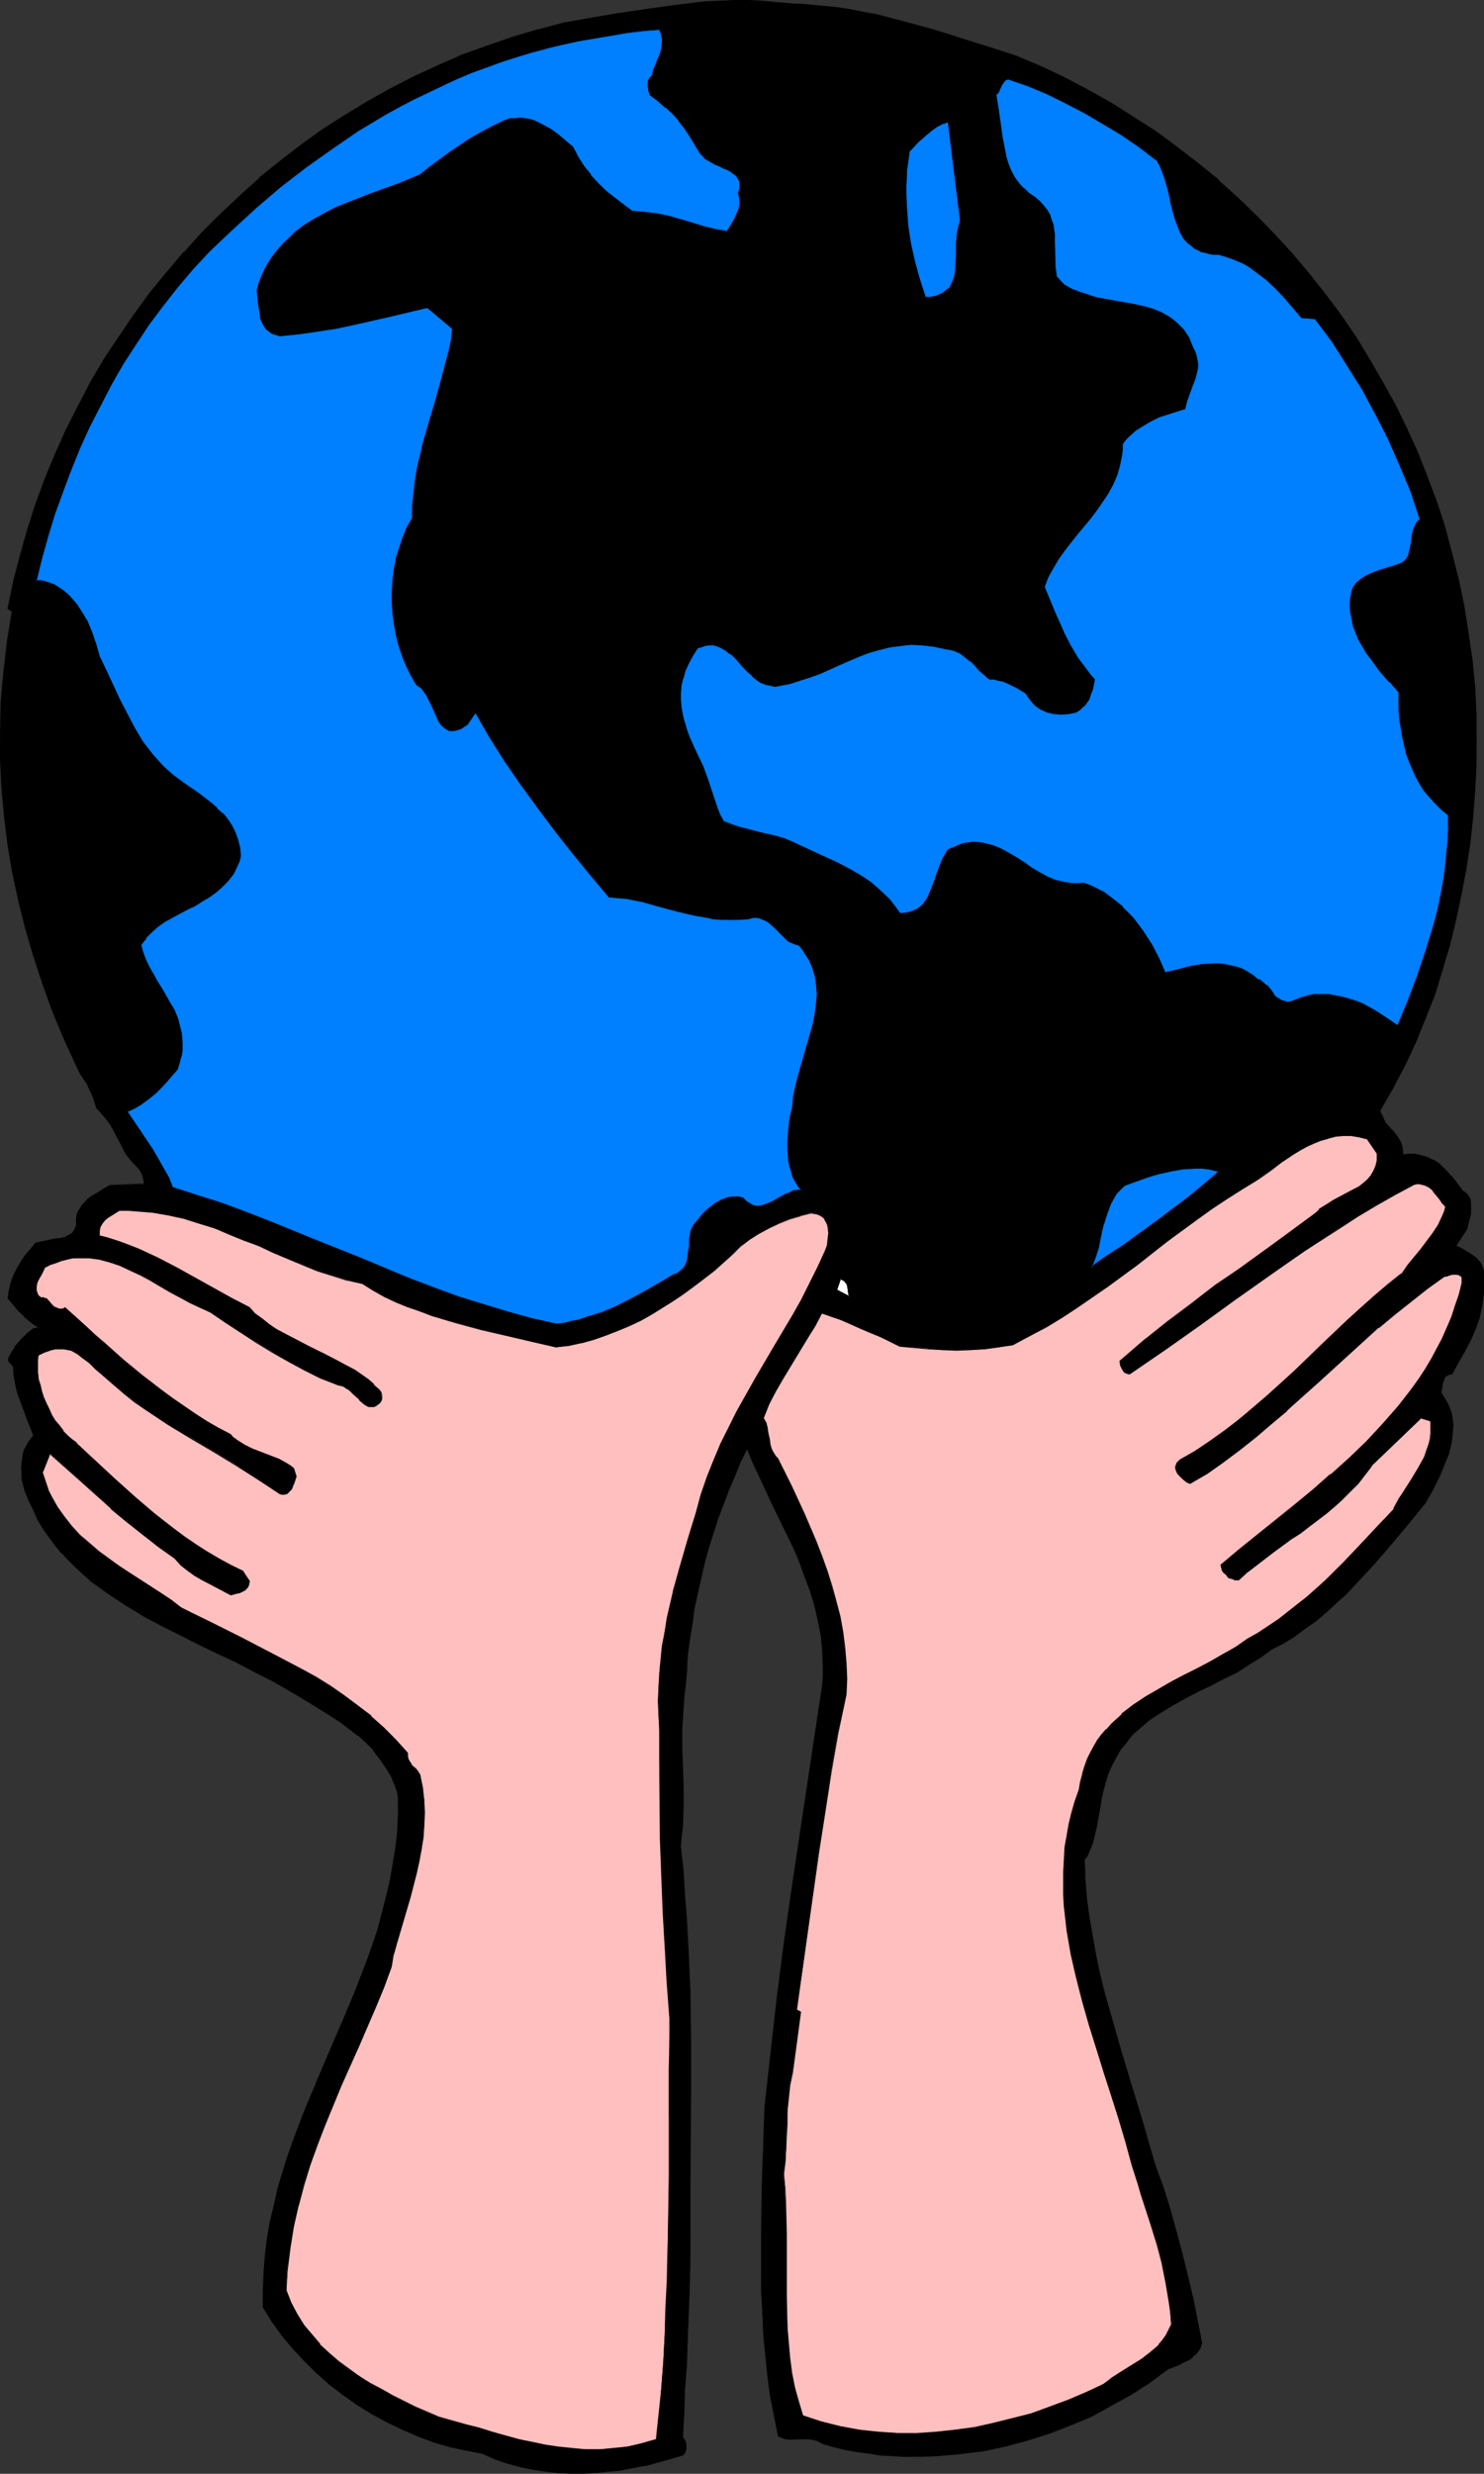
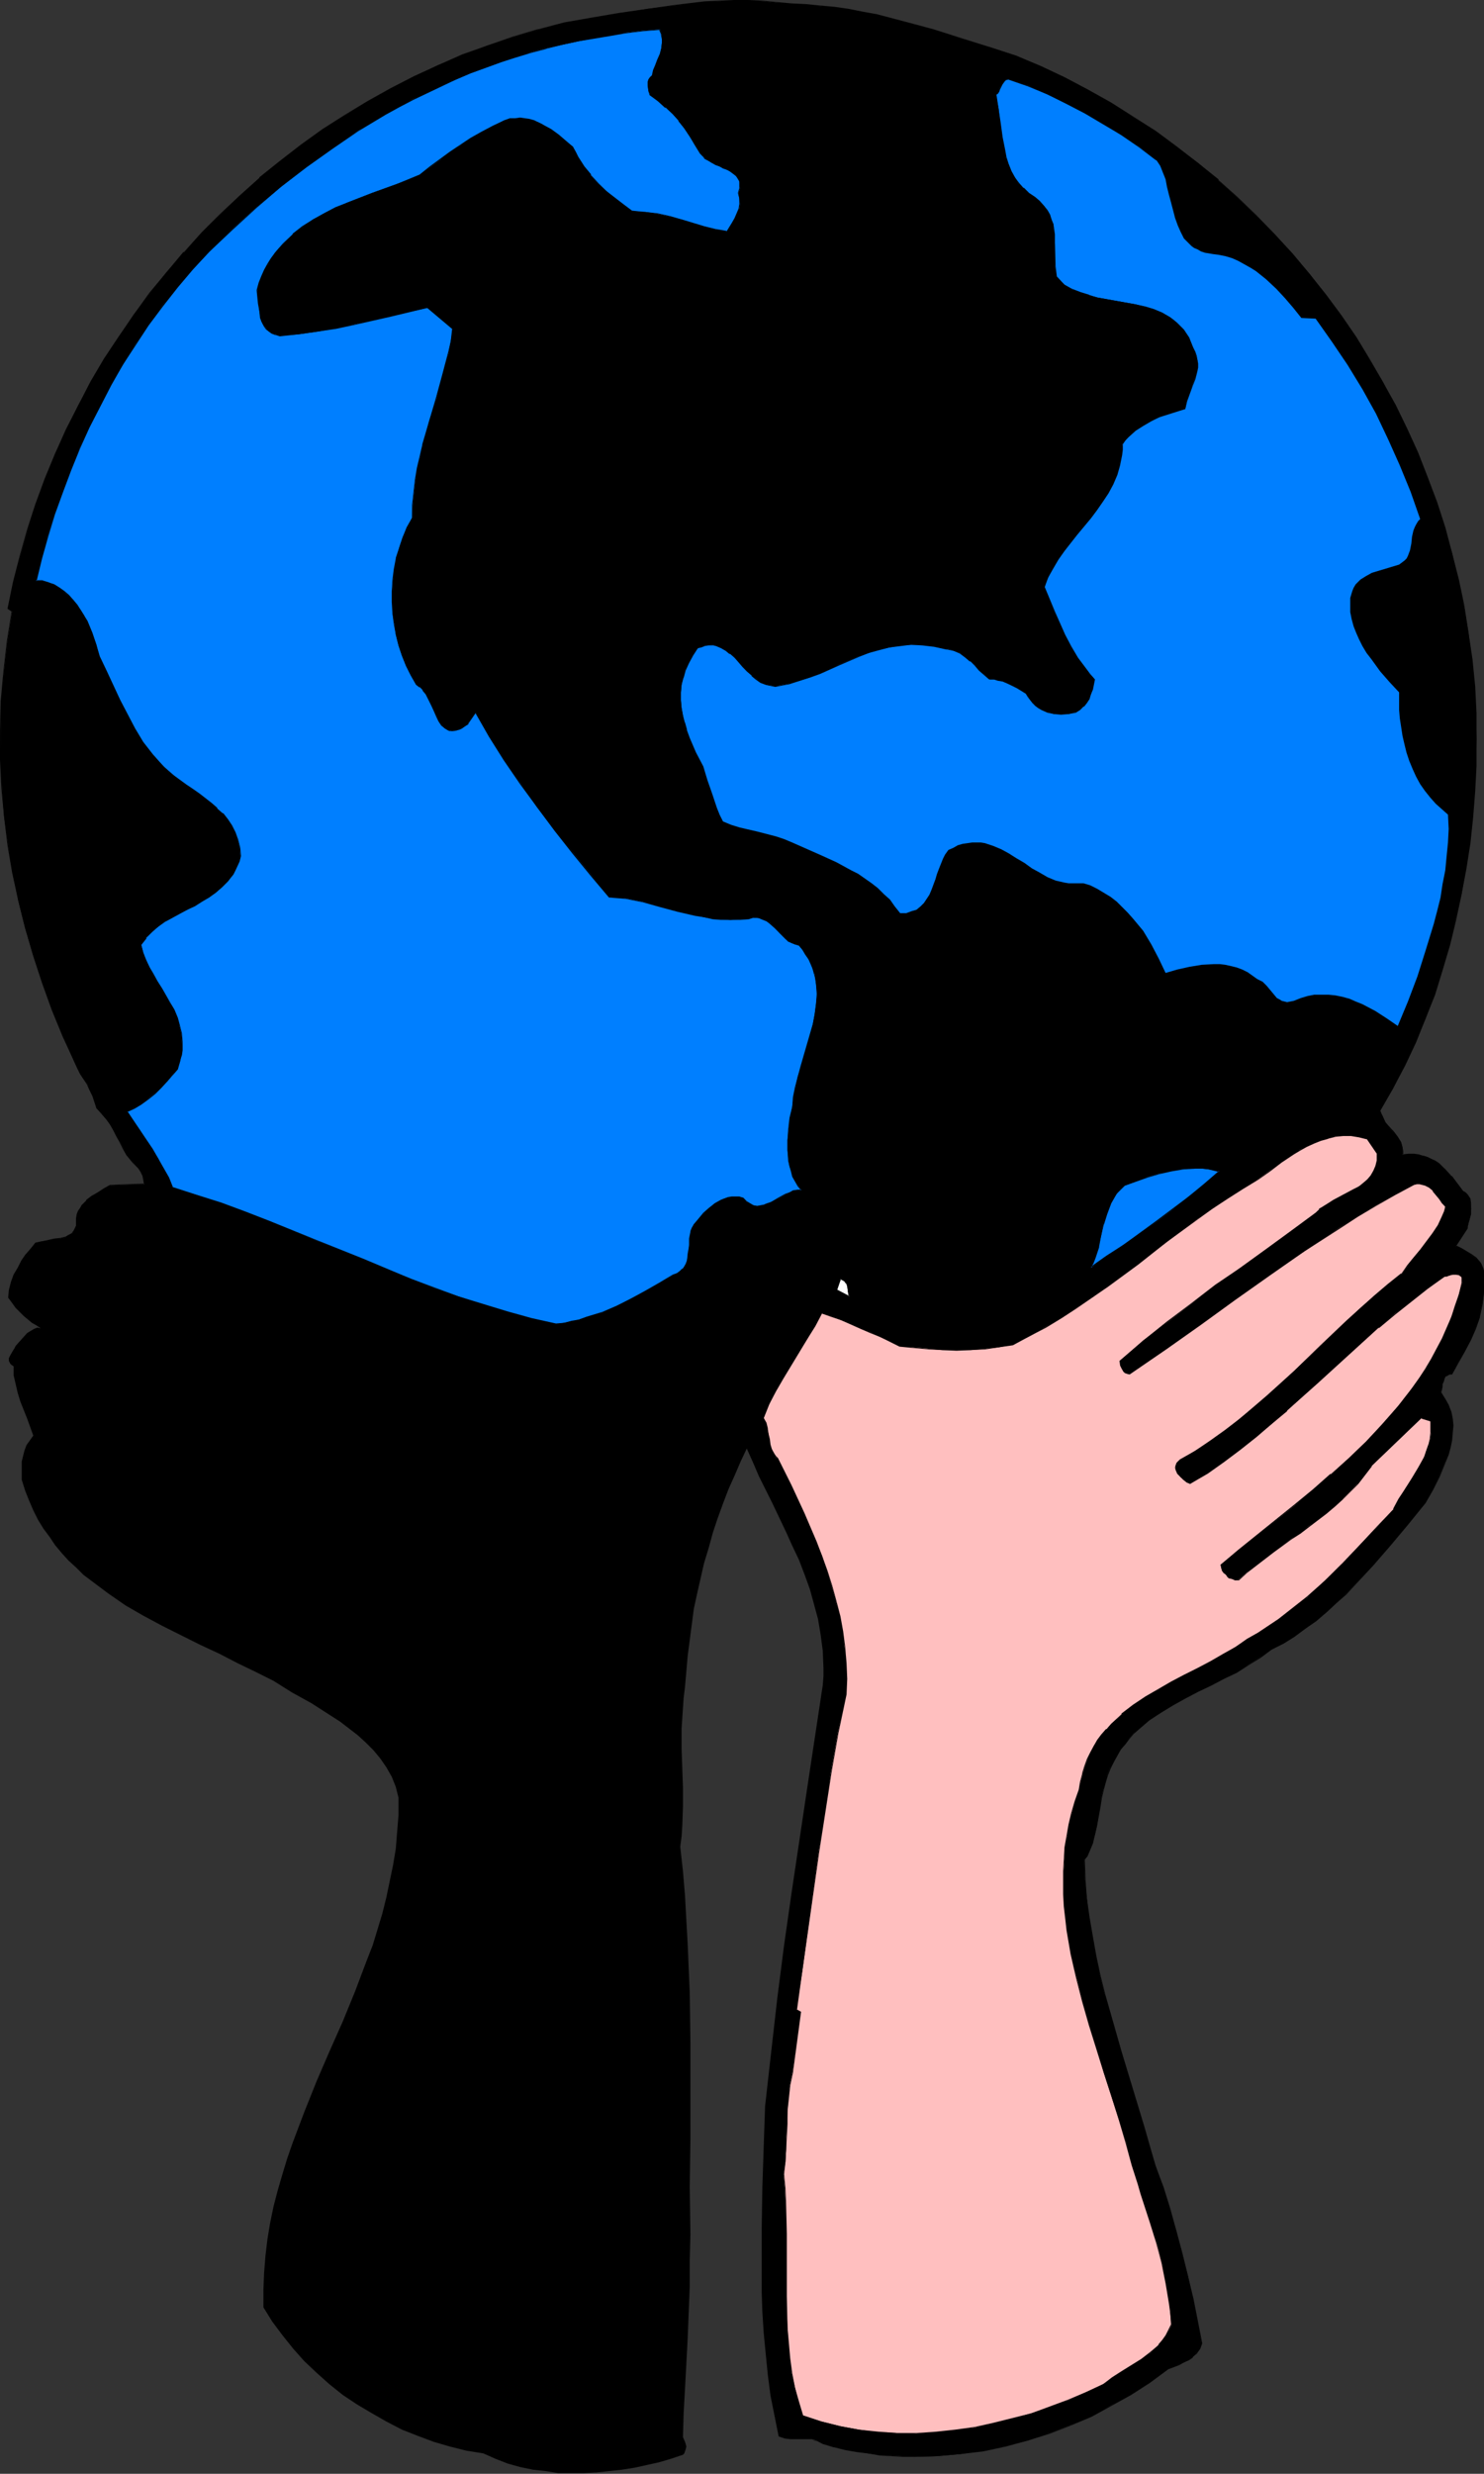
<svg xmlns="http://www.w3.org/2000/svg" xmlns:ns1="http://sodipodi.sourceforge.net/DTD/sodipodi-0.dtd" xmlns:ns2="http://www.inkscape.org/namespaces/inkscape" version="1.0" width="93.468mm" height="155.668mm" id="svg22" ns1:docname="World in Hands 2.wmf">
  <rect width="100%" height="100%" fill="#333333" stroke="none" />
  <ns1:namedview id="namedview22" pagecolor="#ffffff" bordercolor="#000000" borderopacity="0.25" ns2:showpageshadow="2" ns2:pageopacity="0.0" ns2:pagecheckerboard="0" ns2:deskcolor="#d1d1d1" ns2:document-units="mm" />
  <defs id="defs1">
    <pattern id="WMFhbasepattern" patternUnits="userSpaceOnUse" width="6" height="6" x="0" y="0" />
  </defs>
  <path style="fill:#000000;fill-opacity:1;fill-rule:evenodd;stroke:none" d="m 241.92,13.25 5.818,2.585 5.656,2.747 5.656,2.909 5.495,3.07 5.333,3.393 5.171,3.393 5.171,3.717 5.01,3.717 4.686,4.04 4.686,4.201 4.525,4.363 4.363,4.363 4.04,4.525 4.202,4.848 3.717,4.848 3.717,5.009 3.555,5.171 3.232,5.333 3.232,5.333 2.909,5.656 2.747,5.494 2.586,5.817 2.424,5.817 2.101,5.817 1.939,6.14 1.778,5.979 1.454,6.302 1.293,6.14 1.131,6.302 0.808,6.464 0.646,6.464 0.323,6.464 0.162,6.14 -0.162,6.302 -0.323,6.14 -0.485,6.14 -0.646,6.14 -0.97,6.14 -0.97,5.979 -1.454,6.14 -1.454,5.979 -1.616,5.817 -1.939,5.979 -2.101,5.656 -2.424,5.656 -2.586,5.494 -2.747,5.494 -3.07,5.333 0.162,0.646 0.323,0.808 0.808,1.293 0.808,1.131 0.485,0.646 0.485,0.485 0.97,1.131 0.808,1.293 0.323,0.646 0.162,0.646 v 0.808 0.97 l 1.454,-0.162 h 1.293 l 1.131,0.162 0.97,0.162 1.131,0.323 0.97,0.485 0.808,0.485 0.808,0.646 1.616,1.293 1.454,1.616 1.454,1.778 1.454,1.939 0.485,0.323 0.323,0.485 0.323,0.323 0.323,0.646 0.162,0.97 0.162,1.293 -0.162,1.293 -0.162,1.131 -0.323,1.131 -0.162,0.646 -0.162,0.485 -2.747,4.201 v 0 l 1.293,0.646 2.424,1.454 1.131,0.808 0.97,0.808 0.323,0.485 0.162,0.646 0.323,0.485 0.162,0.646 v 0.808 l -0.162,0.646 0.162,1.778 v 1.616 l -0.162,1.616 -0.323,1.454 -0.323,1.454 -0.323,1.454 -0.97,2.747 -1.131,2.747 -1.293,2.585 -1.616,2.747 -1.454,2.747 h -0.485 l -0.485,0.162 -0.485,0.323 -0.485,0.646 -0.162,0.646 -0.162,0.646 -0.162,0.646 -0.162,0.808 -0.162,0.646 1.131,1.454 0.808,1.454 0.485,1.616 0.323,1.616 0.162,1.616 -0.162,1.778 -0.162,1.778 -0.323,1.616 -0.485,1.778 -0.646,1.616 -1.454,3.393 -1.616,3.393 -1.616,3.07 -4.202,5.009 -4.04,4.848 -4.202,4.848 -4.363,4.686 -2.262,2.262 -2.262,2.262 -2.262,2.101 -2.424,1.939 -2.586,1.939 -2.586,1.778 -2.747,1.616 -2.747,1.616 -2.747,1.778 -2.747,1.778 -2.909,1.778 -2.909,1.454 -3.07,1.616 -3.07,1.454 -3.07,1.616 -3.07,1.616 -2.747,1.778 -2.747,1.939 -2.586,2.101 -1.131,0.97 -1.131,1.293 -0.97,1.131 -0.97,1.454 -0.97,1.293 -0.808,1.616 -0.808,1.454 -0.646,1.616 -0.485,1.778 -0.485,1.778 -0.485,2.101 -0.323,2.101 -0.646,4.363 -0.485,2.101 -0.646,2.101 -0.808,1.939 -0.485,0.97 -0.646,0.97 0.162,4.686 0.485,4.525 0.485,4.525 0.808,4.686 0.808,4.525 0.97,4.525 1.131,4.525 1.293,4.686 2.586,8.888 5.495,18.098 2.747,9.049 1.778,5.171 1.616,5.333 1.616,5.171 1.293,5.333 1.454,5.333 1.131,5.332 2.101,10.665 -0.485,1.293 -0.808,0.97 -0.808,0.97 -0.97,0.646 -1.131,0.646 -1.293,0.485 -1.293,0.646 -1.293,0.485 -4.202,3.07 -4.525,2.909 -4.686,2.585 -4.848,2.585 -4.848,2.101 -5.171,1.939 -5.01,1.778 -5.333,1.293 -5.333,1.131 -5.495,0.808 -5.495,0.485 -5.333,0.162 -2.747,-0.162 -2.747,-0.162 -2.747,-0.162 -2.747,-0.323 -2.747,-0.485 -2.747,-0.485 -2.586,-0.646 -2.747,-0.646 -0.646,-0.485 -0.646,-0.323 -1.293,-0.323 h -1.131 -1.454 -2.586 l -1.293,-0.162 -1.454,-0.485 -0.97,-4.848 -0.97,-4.848 -0.646,-5.009 -0.485,-4.848 -0.485,-5.009 -0.323,-5.009 -0.162,-4.848 v -5.009 -10.019 l 0.162,-9.857 0.323,-9.695 0.162,-4.848 0.162,-4.686 1.454,-12.927 1.454,-12.766 1.616,-12.604 1.778,-12.443 3.717,-24.885 3.717,-24.562 0.162,-2.101 v -1.939 l -0.162,-4.04 -0.485,-3.717 -0.646,-3.878 -0.97,-3.555 -0.97,-3.555 -1.293,-3.555 -1.293,-3.393 -1.616,-3.393 -1.454,-3.232 -3.232,-6.787 -3.232,-6.464 -1.454,-3.393 -1.454,-3.232 -1.454,3.07 -1.454,3.393 -1.454,3.232 -1.293,3.393 -1.293,3.555 -1.131,3.393 -0.97,3.555 -1.131,3.717 -0.808,3.555 -0.808,3.555 -0.808,3.717 -0.485,3.717 -0.485,3.717 -0.485,3.717 -0.323,3.717 -0.323,3.717 -0.323,2.585 -0.162,2.424 -0.162,2.424 -0.162,2.424 v 4.686 l 0.162,4.686 0.162,4.686 v 4.525 l -0.162,4.686 -0.162,2.424 -0.323,2.424 0.646,5.817 0.485,5.817 0.323,5.817 0.323,5.817 0.485,11.473 0.162,11.635 v 11.635 11.473 l -0.162,11.473 0.162,11.311 -0.162,6.14 v 6.14 l -0.485,12.281 -0.323,6.14 -0.323,5.979 -0.323,5.817 -0.162,5.656 0.485,1.131 0.162,0.485 0.162,0.646 -0.162,0.646 -0.162,0.485 -0.162,0.485 -0.323,0.323 -2.909,0.97 -2.747,0.808 -2.909,0.646 -2.909,0.646 -3.07,0.485 -3.07,0.323 -2.909,0.323 -3.07,0.162 h -3.07 -3.07 l -2.909,-0.485 -3.07,-0.323 -3.07,-0.646 -2.909,-0.808 -2.909,-1.131 -2.909,-1.293 -4.04,-0.646 -3.878,-0.97 -3.878,-1.131 -3.878,-1.454 -3.717,-1.454 -3.717,-1.939 -3.394,-1.939 -3.555,-2.101 -3.394,-2.262 -3.232,-2.585 -3.07,-2.747 -2.909,-2.747 -2.586,-2.909 -2.586,-3.232 -2.424,-3.232 -2.101,-3.393 v -4.201 l 0.162,-4.04 0.323,-4.04 0.485,-4.04 0.646,-3.878 0.808,-3.878 0.97,-3.717 1.131,-3.878 1.131,-3.717 1.293,-3.717 2.747,-7.272 2.909,-7.272 3.07,-7.11 3.232,-7.272 2.909,-7.11 2.747,-7.272 1.454,-3.717 1.131,-3.717 1.131,-3.717 0.97,-3.878 0.808,-3.878 0.808,-3.878 0.646,-3.878 0.323,-4.04 0.323,-4.04 v -4.04 l -0.323,-1.293 -0.323,-1.293 -0.97,-2.424 -1.293,-2.262 -1.454,-2.101 -1.616,-1.939 -1.778,-1.778 -1.939,-1.778 -2.101,-1.616 -2.101,-1.616 -2.262,-1.454 -4.525,-2.909 -4.686,-2.585 -4.363,-2.747 -4.202,-2.101 -4.363,-2.101 -4.363,-2.262 -4.525,-2.101 -4.525,-2.262 -4.525,-2.262 -4.525,-2.424 -4.202,-2.424 -4.202,-2.909 -3.878,-2.909 -1.939,-1.454 -1.778,-1.778 -1.778,-1.616 -1.616,-1.778 -1.616,-1.939 -1.293,-1.939 -1.454,-1.939 -1.293,-2.101 -1.131,-2.262 -0.97,-2.262 -0.97,-2.424 -0.808,-2.585 v -2.909 -1.454 l 0.323,-1.293 0.323,-1.293 0.485,-1.293 0.808,-1.131 0.808,-1.131 -1.454,-4.04 -1.616,-4.04 -0.646,-2.101 -0.485,-2.101 -0.485,-2.101 v -2.101 l -0.485,-0.323 -0.323,-0.323 -0.162,-0.323 -0.162,-0.323 v -0.646 l 0.323,-0.646 0.646,-1.131 0.323,-0.485 0.323,-0.646 1.293,-1.454 1.454,-1.616 0.808,-0.485 0.808,-0.485 0.808,-0.323 0.808,0.162 -0.97,-0.646 -1.131,-0.646 -1.939,-1.616 -0.97,-0.97 -0.97,-0.97 -0.808,-1.131 -0.97,-1.293 0.162,-1.778 0.485,-1.939 0.646,-1.778 0.97,-1.616 0.808,-1.616 1.131,-1.454 1.131,-1.454 1.293,-1.293 1.454,-0.485 1.454,-0.162 1.454,-0.323 1.454,-0.162 1.293,-0.323 0.646,-0.323 0.485,-0.323 0.485,-0.323 0.323,-0.485 0.323,-0.646 0.162,-0.646 v -0.97 l 0.162,-0.808 0.162,-0.97 0.323,-0.646 0.323,-0.808 0.485,-0.646 1.131,-1.131 1.293,-0.97 1.293,-0.97 1.454,-0.808 1.616,-0.808 8.08,-0.323 -0.162,-1.131 -0.323,-0.97 -0.323,-0.808 -0.646,-0.808 -1.293,-1.616 -1.454,-1.616 -0.808,-1.616 -0.808,-1.454 -0.808,-1.454 -0.808,-1.454 -0.808,-1.293 -0.808,-1.293 -1.131,-1.293 -1.293,-1.293 -0.323,-1.454 -0.485,-1.454 -0.646,-1.454 -0.646,-1.293 -1.616,-2.585 -0.808,-1.293 -0.646,-1.293 -2.747,-6.302 -2.586,-6.302 -2.424,-6.464 -2.101,-6.302 -1.939,-6.625 -1.616,-6.464 -1.293,-6.625 -1.131,-6.625 -0.97,-6.787 -0.485,-6.787 -0.323,-6.787 v -6.948 l 0.162,-6.948 0.646,-7.11 0.808,-7.11 1.131,-7.11 -0.97,-0.646 1.293,-6.302 1.616,-6.302 1.778,-6.14 1.939,-6.14 2.101,-5.979 2.424,-5.979 2.747,-5.817 2.747,-5.656 3.07,-5.494 3.232,-5.494 3.394,-5.333 3.555,-5.333 3.878,-5.009 3.878,-5.009 4.202,-4.686 4.202,-4.686 4.525,-4.525 4.525,-4.363 4.686,-4.201 5.01,-4.04 4.848,-3.717 5.171,-3.717 5.333,-3.393 5.333,-3.232 5.495,-3.07 5.656,-2.909 5.656,-2.747 5.979,-2.424 5.818,-2.262 5.979,-1.939 6.141,-1.778 6.141,-1.616 6.464,-1.131 6.626,-1.131 6.787,-1.131 6.787,-0.808 6.787,-0.808 3.555,-0.162 3.394,-0.162 h 3.394 l 3.394,0.162 3.394,0.323 3.555,0.323 3.394,0.162 3.232,0.323 3.555,0.323 3.394,0.485 3.232,0.646 3.555,0.646 6.787,1.778 6.626,1.778 6.626,2.101 6.626,1.939 z" id="path1" />
  <path style="fill:#000000;fill-opacity:1;fill-rule:evenodd;stroke:none" d="m 241.758,13.412 5.979,2.585 5.656,2.747 5.656,2.909 5.333,3.07 5.495,3.232 5.171,3.555 5.01,3.555 5.01,3.878 4.848,4.04 v -0.162 l 4.686,4.201 4.525,4.363 4.202,4.525 4.202,4.525 v 0 l 4.04,4.848 3.717,4.848 3.717,5.009 3.555,5.171 3.394,5.171 3.07,5.494 2.909,5.494 2.747,5.656 2.586,5.656 2.424,5.817 2.101,5.979 1.939,5.979 1.778,6.14 v -0.162 l 1.454,6.302 1.454,6.14 0.97,6.302 0.808,6.464 0.646,6.464 0.323,6.464 0.162,6.14 -0.162,6.302 -0.323,6.14 -0.485,6.14 -0.646,6.14 -0.97,6.14 -0.97,5.979 -1.293,6.14 -1.616,5.979 v -0.162 l -1.616,5.979 -1.939,5.817 -2.101,5.817 -2.424,5.656 -2.586,5.494 -2.747,5.333 -3.07,5.494 0.162,0.808 0.323,0.646 0.808,1.293 1.454,1.778 v 0 l 0.485,0.485 v 0 l 0.808,1.131 0.808,1.293 0.323,0.808 v -0.162 l 0.162,0.646 0.162,0.808 v 0.97 h 1.454 1.293 l 1.131,0.162 0.97,0.162 v 0 l 0.97,0.323 0.97,0.485 0.97,0.485 0.808,0.646 1.616,1.293 v 0 l 1.454,1.616 h -0.162 l 1.454,1.778 1.454,1.778 0.485,0.485 V 283.754 l 0.485,0.485 v 0 l 0.323,0.485 0.162,0.485 v 0 l 0.323,0.97 v 1.293 l -0.162,1.293 -0.162,1.131 -0.323,1.131 v 0 l -0.162,0.485 v 0.162 l -0.162,0.485 v 0 l -2.586,4.04 v 0.162 l 1.293,0.808 2.424,1.293 1.131,0.808 v 0 l 0.808,0.97 v 0 l 0.323,0.485 0.323,0.485 0.162,0.646 0.162,0.646 v -0.162 0.808 0.646 1.778 1.616 l -0.162,1.616 -0.162,1.454 -0.323,1.454 -0.485,1.454 v 0 l -0.808,2.747 -1.293,2.747 -1.293,2.585 -1.454,2.747 -1.616,2.747 0.162,-0.162 -0.97,0.162 -0.646,0.485 -0.323,0.485 -0.323,0.646 v 0.162 l -0.162,0.646 -0.162,0.646 v 0.808 -0.162 l -0.162,0.808 0.97,1.454 0.808,1.616 0.485,1.616 v -0.162 l 0.323,1.616 0.162,1.616 v 1.778 l -0.323,1.778 -0.323,1.616 v 0 l -0.485,1.616 -0.485,1.778 -1.454,3.393 -1.616,3.232 -1.778,3.232 -4.04,4.848 -4.202,5.009 -4.202,4.848 v 0 l -4.202,4.686 -2.262,2.262 -2.262,2.101 -2.424,2.101 v 0 l -2.424,1.939 -2.586,1.939 -2.586,1.778 -2.586,1.616 -2.909,1.616 -2.586,1.939 -2.747,1.778 -2.909,1.616 -3.07,1.616 -3.07,1.454 -3.07,1.616 -3.07,1.454 -2.909,1.616 -2.909,1.778 -2.586,1.939 -2.586,2.101 v 0 l -1.131,1.131 -1.131,1.293 v 0 l -1.131,1.131 -0.97,1.293 -0.97,1.454 -0.808,1.454 -0.646,1.616 -0.646,1.616 -0.646,1.778 v 0 l -0.323,1.778 -0.485,2.101 -0.485,2.101 -0.646,4.363 -0.485,2.101 v 0 l -0.646,2.101 -0.808,1.939 -0.485,0.97 -0.485,0.97 0.162,4.686 0.323,4.525 0.485,4.525 0.808,4.686 0.808,4.525 1.131,4.525 1.131,4.525 v 0.162 l 1.131,4.525 2.586,9.049 5.656,18.098 2.586,8.888 1.778,5.333 1.778,5.171 1.454,5.332 1.454,5.171 v 0 l 1.293,5.333 1.131,5.332 2.262,10.665 v 0 l -0.646,1.293 -0.646,0.97 v 0 l -0.808,0.808 v 0 l -0.97,0.646 -1.293,0.646 -1.131,0.646 -1.293,0.485 -1.293,0.485 -4.363,3.07 -4.363,2.909 -4.686,2.747 -4.848,2.424 -4.848,2.262 -5.171,1.939 -5.171,1.616 -5.333,1.454 h 0.162 l -5.333,0.97 -5.495,0.808 -5.495,0.485 -5.333,0.162 h -2.747 l -2.747,-0.162 -2.747,-0.323 -2.747,-0.323 -2.747,-0.485 -2.747,-0.485 -2.586,-0.646 v 0 l -2.747,-0.646 -0.485,-0.485 -0.646,-0.162 -1.454,-0.162 1.293,0.323 0.646,0.323 0.646,0.323 2.586,0.808 h 0.162 l 2.586,0.646 2.747,0.485 2.747,0.323 2.747,0.485 2.747,0.162 2.747,0.162 h 2.747 l 5.333,-0.162 5.495,-0.485 5.495,-0.646 5.333,-1.131 v 0 l 5.333,-1.454 5.171,-1.616 5.01,-1.939 5.01,-2.101 4.686,-2.585 4.686,-2.585 4.525,-2.909 4.363,-3.232 1.293,-0.485 1.293,-0.485 1.131,-0.646 1.131,-0.485 0.97,-0.646 v -0.162 l 0.97,-0.808 v 0 l 0.808,-1.131 0.485,-1.293 -2.101,-10.665 -1.293,-5.332 -1.293,-5.333 v 0 l -1.454,-5.333 -1.454,-5.333 -1.616,-5.171 -1.939,-5.171 -2.586,-9.049 -5.495,-18.098 -2.586,-9.049 -1.293,-4.525 v 0 l -1.131,-4.525 -0.97,-4.525 -0.808,-4.525 -0.808,-4.686 -0.646,-4.525 -0.323,-4.525 -0.162,-4.686 v 0 l 0.646,-0.808 0.485,-1.131 0.808,-1.939 0.485,-2.101 v 0 l 0.485,-2.101 0.808,-4.363 0.323,-2.101 0.485,-2.101 0.485,-1.778 v 0 l 0.485,-1.616 0.646,-1.616 0.808,-1.616 0.808,-1.454 0.808,-1.454 1.131,-1.293 0.97,-1.293 v 0 l 0.97,-1.131 1.293,-1.131 v 0 l 2.424,-2.101 2.747,-1.778 2.909,-1.778 2.909,-1.616 3.07,-1.616 3.07,-1.454 3.07,-1.616 3.07,-1.454 2.747,-1.778 2.909,-1.778 2.586,-1.939 2.909,-1.454 2.586,-1.616 2.586,-1.939 2.586,-1.778 2.424,-2.101 v 0 l 2.262,-2.101 2.424,-2.101 2.101,-2.262 4.363,-4.686 v 0 l 4.202,-4.848 4.202,-5.009 4.04,-5.009 1.778,-3.07 1.616,-3.232 1.454,-3.555 0.646,-1.616 0.485,-1.778 v 0 l 0.323,-1.616 0.162,-1.778 0.162,-1.778 -0.162,-1.616 -0.323,-1.616 v 0 l -0.646,-1.616 -0.808,-1.454 -0.97,-1.616 v 0.162 l 0.162,-0.646 v 0 l 0.162,-0.808 v -0.646 l 0.323,-0.646 v 0 l 0.162,-0.646 0.323,-0.646 v 0.162 l 0.646,-0.323 h -0.162 l 0.485,-0.162 h 0.485 l 1.616,-2.909 1.454,-2.585 1.454,-2.747 1.131,-2.585 0.97,-2.747 v -0.162 l 0.323,-1.454 0.323,-1.454 0.162,-1.454 0.162,-1.616 v -1.616 -1.778 -0.646 -0.808 l -0.162,-0.646 -0.162,-0.485 -0.323,-0.646 -0.323,-0.485 v 0 l -0.808,-0.97 -1.131,-0.808 -2.424,-1.454 -1.293,-0.646 v 0.162 0 0 l 2.747,-4.201 v -0.485 0 l 0.162,-0.485 v -0.162 l 0.323,-1.131 0.323,-1.131 v -1.293 -1.293 l -0.162,-1.131 -0.323,-0.485 -0.323,-0.485 v 0 l -0.485,-0.485 -0.485,-0.323 v 0.162 l -1.454,-1.939 -1.293,-1.778 h -0.162 l -1.454,-1.616 v 0 l -1.454,-1.454 -0.97,-0.646 -0.808,-0.323 -0.97,-0.485 -0.97,-0.323 h -0.162 l -0.97,-0.323 -1.131,-0.162 h -1.293 l -1.454,0.162 0.162,0.162 v -0.97 l -0.162,-0.808 -0.162,-0.646 v 0 l -0.162,-0.646 -0.808,-1.293 -0.97,-1.293 v 0 l -0.485,-0.485 v 0 l -1.454,-1.616 -0.646,-1.454 -0.323,-0.646 -0.323,-0.808 v 0.162 l 3.07,-5.333 2.909,-5.494 2.586,-5.494 2.262,-5.656 2.262,-5.656 1.778,-5.817 1.778,-5.979 v 0 l 1.454,-5.979 1.293,-6.14 1.131,-5.979 0.97,-6.14 0.646,-6.14 0.485,-6.14 0.323,-6.14 v -6.302 -6.14 l -0.323,-6.464 -0.646,-6.464 -0.97,-6.464 -0.97,-6.302 -1.293,-6.14 -1.616,-6.302 v 0 l -1.616,-6.14 -1.939,-5.979 -2.262,-5.979 -2.262,-5.817 -2.586,-5.656 -2.747,-5.656 -3.07,-5.494 -3.07,-5.333 -3.232,-5.333 -3.555,-5.171 -3.717,-5.009 -3.878,-4.848 -4.04,-4.848 v 0 l -4.202,-4.525 -4.363,-4.525 -4.525,-4.363 -4.525,-4.04 v -0.162 l -4.848,-3.878 -5.01,-3.878 -5.01,-3.717 -5.333,-3.393 -5.333,-3.393 -5.495,-3.07 -5.495,-2.909 -5.818,-2.747 -5.818,-2.424 z" id="path2" />
-   <path style="fill:#000000;fill-opacity:1;fill-rule:evenodd;stroke:none" d="m 194.732,580.435 -1.454,-0.323 -1.131,-0.162 h -1.454 -2.586 l -1.293,-0.162 v 0 l -1.454,-0.485 0.162,0.162 -1.131,-4.848 -0.808,-4.848 -0.646,-5.009 -0.646,-4.848 -0.323,-5.009 -0.323,-5.009 -0.162,-4.848 -0.162,-5.009 v -10.019 l 0.323,-9.857 0.162,-9.695 0.323,-4.848 v -4.686 l 1.454,-12.927 1.616,-12.766 1.616,-12.604 1.778,-12.443 3.555,-24.885 3.878,-24.562 0.162,-2.101 v -1.939 l -0.323,-4.04 -0.323,-3.717 -0.646,-3.878 -0.97,-3.555 v 0 l -0.97,-3.555 -1.293,-3.555 -1.454,-3.393 -1.454,-3.393 -1.454,-3.393 -3.232,-6.625 -3.232,-6.625 -1.454,-3.232 -1.616,-3.555 -1.616,3.393 -1.454,3.232 -1.293,3.393 -1.454,3.393 -1.131,3.393 -1.131,3.555 -1.131,3.555 -0.97,3.555 v 0.162 l -0.97,3.555 -0.808,3.555 -0.646,3.717 -0.646,3.717 -0.485,3.717 -0.485,3.717 -0.323,3.717 -0.162,3.717 -0.323,2.585 -0.323,2.424 -0.162,2.424 -0.162,2.424 v 4.686 l 0.162,4.686 0.162,4.686 v 4.525 l -0.162,4.686 -0.162,2.424 -0.323,2.424 0.646,5.817 0.485,5.817 0.485,5.817 0.323,5.817 0.323,11.473 0.162,11.635 v 11.635 22.946 11.311 6.14 l -0.162,6.14 -0.485,12.281 -0.323,6.14 -0.323,5.979 -0.323,5.817 -0.162,5.656 0.485,1.131 0.162,0.646 v -0.162 l 0.162,0.646 -0.162,0.646 v 0.485 -0.162 l -0.323,0.485 h 0.162 l -0.485,0.485 v -0.162 l -2.747,0.97 -2.909,0.808 h 0.162 l -2.909,0.646 -2.909,0.646 -3.07,0.485 -3.07,0.485 -2.909,0.323 -3.07,0.162 h -3.07 l -3.07,-0.162 -2.909,-0.323 -3.07,-0.485 -3.07,-0.646 v 0 l -2.909,-0.808 -2.909,-0.97 -2.909,-1.293 -4.04,-0.808 -3.878,-0.97 v 0 l -3.878,-1.131 -3.717,-1.293 -3.717,-1.616 -3.717,-1.778 -3.555,-1.939 -3.394,-2.262 -3.394,-2.262 -3.232,-2.424 v 0 l -3.07,-2.747 -2.909,-2.747 -2.747,-3.07 v 0 l -2.424,-3.07 -2.424,-3.232 -2.101,-3.555 v 0.162 l -0.162,-4.201 0.162,-4.04 0.485,-4.04 0.485,-4.04 0.646,-3.878 0.808,-3.878 0.97,-3.717 v 0 l 0.97,-3.717 1.293,-3.878 1.131,-3.555 2.747,-7.433 3.07,-7.11 3.07,-7.272 3.07,-7.11 3.07,-7.272 2.747,-7.272 1.293,-3.717 1.293,-3.717 1.131,-3.717 v 0 l 0.97,-3.878 0.808,-3.878 0.808,-3.878 0.485,-3.878 0.485,-4.04 0.162,-4.04 0.162,-4.04 -0.323,-1.293 v -0.162 l -0.485,-1.293 -0.97,-2.424 -1.131,-2.101 -1.454,-2.101 -1.616,-1.939 h -0.162 l -1.778,-1.939 -1.778,-1.616 v -0.162 l -2.101,-1.616 -2.262,-1.616 -2.262,-1.454 -4.525,-2.747 -4.525,-2.747 -4.525,-2.747 -4.202,-2.101 -4.202,-2.101 -4.525,-2.101 -4.525,-2.262 -4.525,-2.101 -4.525,-2.262 -4.363,-2.424 -4.363,-2.585 -4.04,-2.747 -4.04,-2.909 -1.939,-1.616 v 0 l -1.778,-1.616 -1.616,-1.778 -1.778,-1.778 h 0.162 l -1.616,-1.778 -1.454,-1.939 -1.293,-1.939 -1.293,-2.262 -1.131,-2.101 -0.97,-2.424 -0.97,-2.424 -0.808,-2.424 v 0 -2.909 -1.454 l 0.323,-1.293 v 0 l 0.323,-1.293 0.485,-1.293 0.646,-1.131 0.97,-1.131 -1.454,-4.04 -1.616,-4.201 -0.646,-2.101 v 0.162 l -0.646,-2.101 -0.323,-2.101 -0.162,-2.262 -0.485,-0.323 v 0 l -0.162,-0.323 v 0 l -0.162,-0.323 -0.162,-0.323 v 0.162 -0.646 0 l 0.162,-0.485 0.808,-1.293 0.323,-0.485 0.323,-0.646 h -0.162 l 1.454,-1.454 1.454,-1.454 v 0 l 0.646,-0.646 0.808,-0.323 0.808,-0.323 v 0 l 1.454,0.162 -1.616,-0.808 -1.131,-0.808 -1.939,-1.616 v 0.162 l -0.97,-1.131 h 0.162 l -0.97,-0.97 -0.97,-0.97 -0.808,-1.293 v 0 l 0.162,-1.778 0.485,-1.939 v 0 l 0.646,-1.616 0.808,-1.778 0.97,-1.616 h -0.162 l -0.97,1.616 -0.808,1.616 -0.646,1.778 v 0 l -0.485,1.939 -0.323,1.939 0.97,1.131 0.97,1.131 0.808,0.97 v 0 l 1.131,0.97 v 0.162 l 1.939,1.616 0.97,0.646 1.131,0.646 v -0.323 h -0.808 l -0.97,0.162 -0.646,0.485 -0.808,0.646 v 0 l -1.454,1.454 -1.454,1.616 -0.162,0.485 -0.485,0.646 -0.646,1.131 -0.323,0.646 v 0.646 l 0.162,0.323 0.323,0.323 0.323,0.323 v 0 l 0.323,0.323 v 0 l 0.162,2.101 0.323,2.101 0.485,2.101 v 0 l 0.808,2.101 1.454,4.04 1.616,4.04 v 0 l -0.97,1.131 -0.646,1.131 -0.646,1.131 -0.323,1.293 v 0.162 l -0.162,1.293 -0.162,1.454 0.162,2.909 0.646,2.585 0.97,2.424 1.131,2.262 0.97,2.262 1.293,2.101 1.454,2.101 1.454,1.939 1.454,1.778 h 0.162 l 1.616,1.778 1.778,1.778 1.778,1.616 v 0 l 1.778,1.616 4.04,2.909 4.202,2.747 4.202,2.585 4.525,2.424 4.525,2.262 4.525,2.262 4.363,2.101 4.525,2.101 4.202,2.262 4.202,2.101 4.525,2.585 4.525,2.747 4.686,2.909 2.262,1.454 2.101,1.616 2.101,1.616 v -0.162 l 1.939,1.778 1.778,1.778 h -0.162 l 1.616,2.101 1.454,2.101 1.293,2.101 0.97,2.424 0.485,1.293 v 0 l 0.162,1.293 v 4.04 l -0.162,4.04 -0.485,4.04 -0.646,3.878 -0.646,3.878 -0.97,3.878 -0.97,3.878 v -0.162 l -0.97,3.878 -1.293,3.717 -1.293,3.717 -2.747,7.11 -3.07,7.272 -3.07,7.11 -3.07,7.272 -3.07,7.272 -2.747,7.272 -1.293,3.717 -1.131,3.717 -1.131,3.717 v 0.162 l -0.808,3.717 -0.97,3.878 -0.646,3.878 -0.485,4.04 -0.323,4.04 -0.162,4.04 v 4.201 l 2.101,3.393 2.424,3.393 2.586,3.07 v 0 l 2.747,2.909 2.909,2.909 3.07,2.747 v 0 l 3.232,2.424 3.394,2.424 3.394,2.101 3.555,1.939 3.717,1.778 3.717,1.616 3.878,1.454 3.878,1.131 v 0 l 3.878,0.808 4.04,0.808 h -0.162 l 2.909,1.293 2.909,0.97 3.07,0.808 v 0 l 3.07,0.646 3.07,0.485 2.909,0.323 3.07,0.162 h 3.07 l 3.07,-0.162 2.909,-0.323 3.07,-0.323 3.07,-0.646 2.909,-0.485 2.909,-0.808 v 0 l 2.909,-0.808 2.747,-0.808 0.485,-0.485 0.162,-0.485 0.162,-0.485 v -0.646 -0.646 l -0.162,-0.646 -0.646,-0.97 v 0 l 0.323,-5.656 0.162,-5.817 0.485,-5.979 0.162,-6.14 0.485,-12.281 0.162,-6.14 v -6.14 -11.311 l 0.162,-22.946 v -11.635 l -0.162,-11.635 -0.485,-11.473 -0.323,-5.817 -0.485,-5.817 -0.323,-5.817 -0.646,-5.817 0.162,-2.424 0.323,-2.424 0.162,-4.686 v -4.525 l -0.162,-4.686 -0.162,-4.686 v -4.686 l 0.162,-2.424 0.162,-2.424 0.162,-2.424 0.323,-2.585 0.323,-3.717 0.162,-3.717 0.485,-3.717 0.646,-3.717 0.485,-3.717 0.808,-3.717 0.808,-3.555 0.808,-3.555 v 0 l 0.97,-3.555 1.131,-3.555 1.131,-3.555 1.293,-3.393 1.293,-3.393 1.454,-3.393 1.293,-3.232 1.616,-3.232 h -0.162 l 1.293,3.232 1.616,3.393 3.07,6.625 3.232,6.625 1.616,3.232 1.454,3.393 1.293,3.555 1.293,3.393 1.131,3.555 v 0 l 0.808,3.555 0.808,3.878 0.323,3.717 0.162,4.04 v 1.939 l -0.162,2.101 -3.717,24.562 -3.717,24.885 -1.778,12.443 -1.616,12.604 -1.454,12.766 -1.454,12.927 -0.162,4.686 -0.162,4.848 -0.323,9.695 -0.162,9.857 v 10.019 5.009 l 0.323,4.848 0.162,5.009 0.485,5.009 0.485,4.848 0.646,5.009 0.97,4.848 0.97,4.848 1.616,0.646 1.293,0.162 2.586,-0.162 h 1.454 l 1.131,0.162 v 0 z" id="path3" />
  <path style="fill:#000000;fill-opacity:1;fill-rule:evenodd;stroke:none" d="m 5.171,299.913 1.131,-1.454 1.131,-1.454 v 0 l 1.131,-1.131 v 0 l 1.454,-0.485 v 0 l 1.454,-0.323 1.454,-0.162 1.454,-0.323 v 0 l 1.293,-0.323 0.646,-0.162 0.485,-0.323 0.485,-0.485 0.485,-0.485 0.323,-0.485 0.162,-0.808 v -0.97 l 0.162,-0.808 0.162,-0.97 v 0.162 l 0.323,-0.808 0.323,-0.646 0.485,-0.646 h -0.162 l 1.131,-1.131 v 0 l 1.293,-0.97 1.454,-0.97 1.454,-0.808 1.454,-0.97 v 0 l 8.242,-0.323 -0.162,-1.131 -0.323,-0.97 -0.485,-0.808 -0.485,-0.808 v 0 l -1.454,-1.616 v 0 l -1.293,-1.778 -0.97,-1.454 -0.808,-1.454 -0.646,-1.454 -0.808,-1.454 -0.808,-1.293 -0.97,-1.454 -0.97,-1.131 h -0.162 l -1.131,-1.293 v 0 l -0.323,-1.454 v -0.162 l -0.485,-1.454 -0.646,-1.293 -0.808,-1.293 -1.454,-2.585 -0.808,-1.293 -0.646,-1.293 -2.747,-6.302 -2.586,-6.302 -2.424,-6.464 -2.101,-6.464 -1.939,-6.464 v 0 l -1.616,-6.464 -1.293,-6.625 -1.293,-6.625 -0.808,-6.787 -0.646,-6.787 -0.162,-6.787 -0.162,-6.948 0.323,-6.948 0.485,-7.11 0.808,-7.11 1.131,-7.272 -0.97,-0.646 0.162,0.162 1.293,-6.302 1.454,-6.302 v 0 l 1.778,-6.14 2.101,-6.14 2.101,-5.979 2.424,-5.817 2.747,-5.817 2.747,-5.817 3.07,-5.494 3.232,-5.494 3.394,-5.333 3.555,-5.171 3.717,-5.171 4.04,-4.848 4.202,-4.848 h -0.162 l 4.363,-4.686 4.363,-4.525 4.686,-4.201 4.686,-4.363 v 0.162 l 4.848,-4.04 5.01,-3.878 5.171,-3.555 5.171,-3.555 5.495,-3.232 5.495,-3.07 5.495,-2.747 5.818,-2.747 5.818,-2.424 5.818,-2.262 5.979,-2.101 6.141,-1.778 v 0 l 6.141,-1.454 6.464,-1.131 6.626,-1.131 6.787,-1.131 6.787,-0.97 6.787,-0.646 3.555,-0.323 h 3.394 3.394 3.394 l 3.394,0.323 3.555,0.485 3.394,0.162 3.232,0.162 3.555,0.485 3.394,0.485 3.232,0.646 3.555,0.646 6.787,1.616 h -0.162 l 6.787,1.939 6.626,1.939 6.464,2.101 6.464,2.101 0.162,-0.162 -6.464,-2.101 -6.626,-2.101 -6.626,-2.101 -6.626,-1.778 v 0 L 208.791,3.393 205.236,2.747 202.004,2.101 198.61,1.616 195.055,1.293 191.823,0.97 188.429,0.808 184.874,0.485 181.48,0.162 178.087,0 h -3.394 l -3.394,0.162 -3.555,0.162 -6.787,0.808 -6.787,0.97 -6.787,0.97 -6.626,1.131 -6.464,1.131 -6.141,1.616 h -0.162 l -5.979,1.778 -5.979,2.101 -5.979,2.101 -5.818,2.585 -5.656,2.585 -5.656,2.909 -5.495,3.07 -5.333,3.232 -5.333,3.393 -5.171,3.717 -5.01,3.878 -4.848,3.878 v 0.162 l -4.686,4.201 -4.686,4.363 -4.363,4.363 -4.202,4.686 h -0.162 l -4.04,4.848 -4.04,4.848 -3.717,5.171 -3.555,5.171 -3.555,5.333 -3.232,5.494 -2.909,5.656 -2.909,5.656 -2.586,5.817 -2.424,5.817 -2.262,6.14 -1.939,5.979 -1.778,6.302 v 0 l -1.616,6.302 -1.293,6.302 0.97,0.646 v 0 l -1.131,7.11 -0.808,7.11 -0.646,7.11 L 0,173.71 v 6.948 l 0.323,6.787 0.646,6.787 0.808,6.787 1.131,6.625 1.454,6.625 1.616,6.464 v 0 l 1.939,6.625 2.101,6.464 2.262,6.302 2.586,6.302 2.909,6.302 0.646,1.454 0.646,1.293 1.616,2.424 0.646,1.454 0.646,1.293 0.485,1.454 v 0 l 0.485,1.454 1.131,1.293 v 0 l 1.131,1.293 0.97,1.293 0.808,1.454 0.646,1.293 0.808,1.454 0.808,1.616 0.808,1.454 1.454,1.778 v 0 l 1.454,1.454 v 0 l 0.485,0.808 0.485,0.97 0.162,0.97 v -0.162 l 0.162,1.131 0.162,-0.162 -8.242,0.323 -1.454,0.808 -1.454,0.97 -1.454,0.808 -1.293,0.97 v 0.162 l -1.131,1.131 -0.323,0.646 -0.485,0.646 -0.323,0.808 v 0 l -0.162,0.97 v 0.808 0.97 0 l -0.323,0.646 -0.323,0.646 -0.323,0.323 h 0.162 l -0.485,0.323 -0.646,0.323 -0.485,0.323 -1.293,0.323 v 0 l -1.454,0.162 -1.454,0.323 -1.454,0.323 H 9.858 l -1.454,0.323 -1.131,1.454 v 0 l -1.293,1.454 -0.97,1.454 z" id="path4" />
  <path style="fill:#007fff;fill-opacity:1;fill-rule:evenodd;stroke:none" d="m 157.078,6.948 0.323,0.808 0.162,0.808 V 9.372 10.18 l -0.162,1.454 -0.323,1.293 -0.485,1.293 -0.485,1.293 -0.485,1.293 -0.323,1.293 -0.646,0.485 -0.323,0.485 -0.162,0.485 v 0.646 l 0.162,1.293 0.323,0.646 v 0.485 l 2.101,1.454 1.778,1.454 1.616,1.616 1.454,1.616 1.293,1.778 1.293,1.939 1.293,1.939 1.293,2.101 0.485,0.646 0.646,0.485 0.808,0.646 0.808,0.485 0.808,0.323 0.97,0.485 0.808,0.323 0.97,0.485 0.808,0.323 0.646,0.485 0.646,0.646 0.485,0.485 0.323,0.646 0.162,0.808 v 0.97 l -0.323,1.131 0.162,1.293 0.162,1.293 -0.162,1.131 -0.485,1.131 -0.485,1.293 -0.646,0.97 -1.293,2.101 -2.747,-0.485 -2.747,-0.808 -5.333,-1.616 -2.747,-0.646 -2.909,-0.646 -2.909,-0.485 h -1.616 l -1.616,-0.162 -1.939,-1.454 -2.101,-1.616 -2.101,-1.778 -1.939,-1.778 -1.778,-1.939 -1.616,-2.101 -1.454,-2.262 -0.646,-1.131 -0.485,-1.293 -3.555,-2.747 -1.778,-1.293 -1.939,-1.293 -0.97,-0.485 -1.131,-0.323 -0.97,-0.323 -1.131,-0.162 -1.131,-0.162 h -1.131 l -1.293,0.162 -1.293,0.323 -2.747,1.454 -2.747,1.454 -2.586,1.454 -2.424,1.616 -2.424,1.616 -2.262,1.778 -2.424,1.778 -2.424,1.778 -2.909,1.293 -2.747,0.97 -5.818,2.101 -5.818,2.262 -2.747,1.293 -2.747,1.293 -2.747,1.454 -2.424,1.778 -2.424,1.778 -2.101,2.101 -1.131,1.131 -0.97,1.131 -0.808,1.293 -0.808,1.454 -0.808,1.293 -0.646,1.616 -0.646,1.454 -0.485,1.778 0.162,1.616 0.162,1.616 0.162,1.778 0.323,1.616 0.162,0.808 0.323,0.646 0.485,0.646 0.485,0.485 0.485,0.646 0.646,0.323 0.97,0.323 0.97,0.323 4.525,-0.323 4.525,-0.646 4.363,-0.808 4.525,-0.97 8.565,-1.939 8.727,-1.939 5.979,5.009 -0.485,2.909 -0.485,2.747 -1.454,5.494 -1.454,5.494 -1.778,5.333 -1.454,5.656 -0.646,2.747 -0.646,2.747 -0.485,2.909 -0.323,2.909 -0.323,2.909 -0.162,3.07 -1.131,2.262 -1.131,2.424 -0.808,2.424 -0.646,2.585 -0.485,2.585 -0.323,2.585 -0.162,2.585 v 2.585 2.585 l 0.485,2.585 0.323,2.585 0.646,2.585 0.808,2.424 0.97,2.424 1.131,2.262 1.293,2.262 0.97,0.485 0.646,0.808 0.646,0.808 0.646,1.131 0.97,2.262 1.131,2.262 0.485,0.97 0.646,0.808 0.646,0.808 0.808,0.485 h 0.485 l 0.485,0.162 0.485,-0.162 h 0.646 l 0.485,-0.323 0.646,-0.323 0.808,-0.323 0.646,-0.646 v 0 l 1.939,-2.747 3.232,5.817 3.555,5.494 3.878,5.656 3.878,5.656 4.202,5.494 4.363,5.332 4.363,5.333 4.363,5.171 1.939,0.162 1.939,0.162 4.04,0.808 4.04,1.131 4.202,1.131 4.202,0.97 2.101,0.485 2.101,0.323 2.101,0.162 2.101,0.162 2.101,-0.162 2.262,-0.162 0.97,-0.323 h 0.97 l 0.808,0.162 0.808,0.323 0.646,0.323 0.808,0.485 1.293,1.293 1.131,1.293 1.293,1.293 0.808,0.485 0.646,0.485 0.808,0.323 0.97,0.162 0.808,1.131 0.808,1.131 0.646,1.131 0.646,1.131 0.323,1.131 0.485,1.131 0.162,1.293 0.162,1.131 0.323,2.424 -0.323,2.424 -0.323,2.424 -0.485,2.585 -1.293,4.848 -1.454,5.009 -0.808,2.424 -0.485,2.424 -0.485,2.424 -0.323,2.262 -0.485,2.585 -0.323,2.747 -0.323,2.585 v 2.424 l 0.323,2.585 0.162,1.293 0.485,1.131 0.323,1.131 0.646,1.293 0.646,0.97 0.808,1.131 h -0.97 l -0.97,0.162 -0.97,0.323 -0.808,0.485 -1.778,0.97 -1.778,0.808 -0.808,0.485 -0.97,0.323 -0.808,0.162 h -0.808 l -0.808,-0.162 -0.808,-0.323 -0.808,-0.485 -0.808,-0.97 -0.97,-0.162 h -0.97 -0.808 l -0.97,0.162 -0.808,0.162 -0.808,0.323 -1.454,0.808 -1.293,1.131 -1.293,1.293 -2.424,2.585 -0.323,0.808 -0.323,0.97 -0.323,1.616 -0.162,1.778 -0.162,1.778 -0.323,1.616 -0.162,0.808 -0.485,0.646 -0.323,0.646 -0.646,0.485 -0.808,0.485 -0.97,0.485 -3.232,1.939 -3.232,1.778 -3.394,1.778 -3.394,1.778 -3.555,1.616 -3.555,1.131 -1.778,0.485 -1.939,0.485 -1.778,0.323 -1.939,0.323 -5.818,-1.293 -5.979,-1.616 -5.656,-1.778 -5.818,-1.939 -5.656,-1.939 -5.656,-2.262 -11.312,-4.525 -11.151,-4.525 -11.312,-4.686 -5.656,-2.101 -5.656,-2.101 -5.818,-1.939 -5.818,-1.778 -0.97,-2.262 -1.293,-2.424 -1.131,-2.262 -1.454,-2.262 -2.909,-4.525 -3.07,-4.363 1.616,-0.808 1.778,-0.97 1.616,-1.293 1.616,-1.293 1.616,-1.454 1.454,-1.454 1.131,-1.454 1.131,-1.454 0.485,-1.131 0.323,-1.131 0.162,-0.97 0.162,-1.131 v -2.101 l -0.162,-1.939 -0.485,-1.939 -0.485,-1.778 -0.808,-1.778 -0.97,-1.778 -1.939,-3.393 -1.131,-1.778 -0.97,-1.616 -0.808,-1.778 -0.808,-1.616 -0.646,-1.778 -0.485,-1.778 1.131,-1.778 1.454,-1.454 1.454,-1.131 1.616,-1.293 1.616,-0.97 3.717,-1.778 1.616,-0.97 1.778,-0.97 1.778,-0.97 1.616,-1.293 1.454,-1.131 1.454,-1.454 1.131,-1.778 0.485,-0.808 0.97,-2.101 0.323,-1.293 -0.162,-1.939 -0.485,-1.939 -0.646,-1.778 -0.808,-1.454 -0.97,-1.616 -1.131,-1.293 -1.293,-1.293 -1.293,-1.131 -3.07,-2.262 -1.454,-1.131 -1.454,-0.97 -2.909,-2.262 -1.454,-0.97 -1.131,-1.293 -1.293,-1.293 -1.293,-1.454 -1.293,-1.454 -1.131,-1.616 -1.939,-3.232 -1.778,-3.232 -1.616,-3.393 -3.232,-6.948 -1.778,-3.555 -0.646,-2.747 -0.97,-2.747 -1.293,-2.747 -0.646,-1.454 -0.808,-1.293 -0.97,-1.293 -0.808,-1.131 -1.131,-0.97 -1.131,-0.97 -1.131,-0.97 -1.293,-0.646 -1.293,-0.646 -1.454,-0.323 H 8.565 l 1.293,-5.333 1.454,-5.333 1.616,-5.171 1.939,-5.333 1.939,-5.171 2.101,-5.171 2.424,-5.171 2.424,-5.009 2.586,-4.848 2.909,-4.848 2.909,-4.848 3.232,-4.686 3.232,-4.525 3.555,-4.363 3.717,-4.363 3.878,-4.04 5.495,-5.494 5.818,-5.171 5.818,-4.848 5.979,-4.686 6.141,-4.525 6.303,-4.201 3.232,-1.939 3.232,-1.939 3.232,-1.778 3.232,-1.778 3.394,-1.616 3.394,-1.616 3.555,-1.454 3.394,-1.454 3.555,-1.293 3.555,-1.293 3.555,-1.293 3.555,-1.131 3.717,-0.97 3.878,-0.808 3.717,-0.808 3.878,-0.808 3.878,-0.646 3.717,-0.646 4.04,-0.485 z" id="path5" />
  <path style="fill:#000000;fill-opacity:1;fill-rule:evenodd;stroke:none" d="m 157.078,7.11 h -0.162 l 0.323,0.808 V 7.756 l 0.162,0.808 0.162,0.808 V 10.18 l -0.162,1.454 v -0.162 l -0.323,1.293 -0.646,1.454 -0.485,1.293 -0.485,1.131 -0.323,1.454 v -0.162 l -0.485,0.485 -0.323,0.485 -0.162,0.646 v 0.646 l 0.162,1.293 v 0.162 l 0.162,0.485 v 0 l 0.162,0.485 1.939,1.454 1.778,1.616 v -0.162 l 1.778,1.616 1.454,1.616 h -0.162 l 1.454,1.778 1.293,1.939 1.131,1.939 1.293,2.101 0.646,0.646 0.485,0.646 v 0 l 0.97,0.485 0.808,0.485 0.808,0.485 0.97,0.323 0.808,0.485 0.97,0.323 0.808,0.485 0.646,0.485 0.646,0.485 v 0 l 0.323,0.485 0.485,0.808 v -0.162 0.808 0.97 0 l -0.323,1.131 0.323,1.293 v 1.293 l -0.162,1.131 v 0 l -0.485,1.131 -0.485,1.131 -0.646,1.131 -1.293,2.101 0.162,-0.162 -2.747,-0.485 -2.747,-0.646 v 0 l -5.333,-1.616 -2.747,-0.808 v 0 l -2.909,-0.646 -2.909,-0.323 -1.616,-0.162 -1.616,-0.162 v 0 l -1.939,-1.454 -2.101,-1.616 -2.101,-1.616 v 0 l -1.778,-1.778 -1.939,-2.101 h 0.162 l -1.616,-1.939 -1.454,-2.262 -0.646,-1.293 -0.646,-1.131 -3.394,-2.909 -1.778,-1.293 -2.101,-1.131 -0.97,-0.485 -0.97,-0.485 -1.131,-0.323 v 0 l -1.131,-0.162 -1.131,-0.162 -1.131,0.162 h -1.293 v 0 l -1.293,0.485 -2.747,1.293 -2.747,1.454 -2.586,1.454 -2.424,1.616 -2.424,1.616 -2.424,1.778 -2.424,1.778 -2.424,1.939 -2.747,1.131 -2.747,1.131 -5.818,2.101 -5.818,2.262 -2.909,1.131 -2.747,1.454 -2.586,1.454 -2.586,1.616 -2.262,1.778 v 0.162 l -2.262,2.101 -0.97,1.131 v 0 l -0.97,1.131 -0.97,1.293 -0.808,1.293 -0.808,1.454 -0.646,1.454 -0.646,1.616 -0.485,1.778 0.162,1.616 0.162,1.616 0.323,1.778 0.162,1.616 v 0 l 0.323,0.808 0.323,0.646 0.323,0.646 0.485,0.646 v 0 l 0.646,0.485 0.646,0.485 0.808,0.323 h 0.162 l 0.97,0.323 4.525,-0.485 4.525,-0.646 4.363,-0.646 4.525,-0.97 8.565,-1.939 8.727,-2.101 h -0.162 l 6.141,5.171 -0.162,-0.162 -0.323,2.909 -0.646,2.747 -1.454,5.494 v 0 l -1.454,5.333 -1.616,5.494 -1.616,5.494 v 0.162 l -0.646,2.747 -0.646,2.747 -0.485,2.909 -0.323,2.909 -0.323,2.909 v 3.07 0 l -1.293,2.262 -0.97,2.424 -0.808,2.424 -0.808,2.424 v 0.162 l -0.485,2.585 -0.323,2.585 -0.162,2.585 v 2.585 l 0.162,2.585 0.323,2.585 0.485,2.585 0.646,2.585 v 0 l 0.808,2.424 0.97,2.424 1.131,2.262 1.293,2.262 0.808,0.646 v -0.162 l 0.808,0.808 h -0.162 l 0.808,0.97 0.485,0.97 1.131,2.262 0.97,2.262 0.485,0.97 0.646,0.97 v 0 l 0.808,0.646 0.808,0.485 0.323,0.162 h 0.162 0.485 0.485 l 0.646,-0.162 0.646,-0.162 0.646,-0.323 0.646,-0.485 0.808,-0.485 v -0.162 0 l 1.778,-2.585 h -0.162 l 3.232,5.656 3.555,5.656 3.878,5.656 4.04,5.494 4.202,5.656 4.202,5.332 4.363,5.333 4.363,5.171 2.101,0.162 1.939,0.162 4.04,0.808 4.04,1.131 v 0 l 4.202,1.131 v 0 l 4.202,0.97 2.101,0.323 2.101,0.485 2.101,0.162 h 2.101 2.101 l 2.262,-0.162 0.97,-0.323 h 0.97 l 0.808,0.162 h -0.162 l 0.808,0.323 0.808,0.323 0.646,0.485 v 0 l 1.293,1.131 1.293,1.293 1.293,1.293 v 0 l 0.646,0.646 0.808,0.323 0.808,0.323 0.97,0.323 -0.162,-0.162 0.97,1.131 0.646,1.131 0.808,1.131 0.485,1.131 0.485,1.131 0.323,1.293 v -0.162 l 0.323,1.293 0.162,1.131 h 0.162 l -0.162,-1.131 -0.323,-1.293 v 0 l -0.323,-1.131 -0.485,-1.293 -0.485,-1.131 -0.646,-1.131 -0.808,-1.131 -0.97,-1.131 -0.97,-0.162 h 0.162 l -0.808,-0.323 -0.808,-0.485 -0.646,-0.485 v 0 l -1.293,-1.131 -1.293,-1.454 -1.293,-1.131 -0.646,-0.485 -0.808,-0.485 -0.808,-0.323 v 0 l -0.808,-0.162 -0.97,0.162 -0.97,0.162 -2.262,0.323 h -2.101 -2.101 l -2.101,-0.323 -2.101,-0.323 -2.101,-0.485 -4.202,-0.97 v 0 l -4.04,-1.131 h -0.162 l -4.04,-0.97 -4.04,-0.808 -1.939,-0.323 h -1.939 0.162 l -4.525,-5.171 -4.363,-5.333 -4.202,-5.332 -4.202,-5.656 -4.04,-5.494 -3.717,-5.656 -3.555,-5.656 -3.394,-5.817 -1.939,2.909 v 0 0 l -0.808,0.485 -0.646,0.485 -0.646,0.162 -0.646,0.323 h 0.162 l -0.646,0.162 h -0.485 -0.485 v 0 l -0.485,-0.162 -0.808,-0.485 v 0 l -0.646,-0.646 v 0 l -0.485,-0.808 -0.646,-0.97 -0.97,-2.262 -0.97,-2.424 -0.646,-0.97 -0.646,-0.97 v 0 l -0.808,-0.808 -0.808,-0.485 v 0 l -1.293,-2.101 -1.131,-2.424 -0.97,-2.262 -0.808,-2.585 v 0.162 l -0.646,-2.585 -0.485,-2.585 -0.323,-2.585 -0.162,-2.585 v -2.585 l 0.162,-2.585 0.485,-2.585 0.485,-2.585 v 0 l 0.646,-2.585 0.808,-2.424 1.131,-2.262 1.131,-2.424 v -3.07 l 0.323,-2.909 0.323,-2.909 0.646,-2.909 0.485,-2.747 0.808,-2.747 v 0 l 1.454,-5.494 1.616,-5.494 1.616,-5.494 v 0 l 1.293,-5.494 0.646,-2.747 0.485,-2.909 -6.141,-5.171 -8.727,1.939 -8.565,2.101 -4.525,0.808 -4.363,0.808 -4.525,0.646 -4.525,0.323 -0.97,-0.162 v 0 L 64.803,79.18 64.156,78.695 v 0 l -0.646,-0.485 v 0 l -0.485,-0.485 -0.323,-0.646 -0.323,-0.808 -0.162,-0.646 v 0 L 61.894,74.009 61.732,72.231 61.571,70.615 61.248,68.999 v 0 l 0.646,-1.616 0.646,-1.616 0.646,-1.454 0.646,-1.454 0.97,-1.293 0.808,-1.293 0.97,-1.293 v 0 l 0.97,-1.131 2.101,-1.939 v 0 l 2.424,-1.939 2.586,-1.616 2.586,-1.454 2.747,-1.293 2.909,-1.293 5.656,-2.262 5.979,-2.101 2.747,-1.131 2.747,-1.131 2.424,-1.939 2.424,-1.778 2.424,-1.616 2.262,-1.778 2.586,-1.454 2.424,-1.454 2.747,-1.454 2.909,-1.454 1.293,-0.323 h -0.162 l 1.293,-0.162 h 1.131 1.131 l 1.131,0.323 v 0 l 0.97,0.323 1.131,0.323 0.97,0.485 1.939,1.293 1.778,1.293 3.394,2.747 v 0 l 0.485,1.131 0.646,1.293 1.454,2.101 1.616,2.101 h 0.162 l 1.778,1.939 1.939,1.939 v 0 l 1.939,1.778 2.101,1.616 2.101,1.454 h 1.616 l 1.616,0.162 2.909,0.323 2.909,0.646 h -0.162 l 2.747,0.808 5.333,1.616 h 0.162 l 2.747,0.646 2.747,0.646 1.454,-2.262 0.646,-0.97 0.485,-1.131 0.323,-1.293 0.162,-1.131 v -1.293 l -0.323,-1.293 v 0 l 0.323,-1.131 0.162,-0.97 -0.162,-0.808 -0.323,-0.646 -0.485,-0.646 -0.646,-0.485 -0.808,-0.646 -0.808,-0.323 -0.808,-0.485 -0.97,-0.323 -0.808,-0.323 -0.97,-0.485 -0.808,-0.485 -0.808,-0.485 v 0 l -0.646,-0.485 h 0.162 l -0.646,-0.808 -1.131,-2.101 -1.293,-1.939 -1.293,-1.778 -1.293,-1.778 v 0 l -1.616,-1.778 -1.616,-1.454 v -0.162 l -1.778,-1.454 -1.939,-1.454 v 0.162 l -0.162,-0.485 v -0.162 l -0.162,-0.485 v 0 l -0.162,-1.293 v -0.646 0.162 l 0.162,-0.646 0.323,-0.485 v 0 l 0.646,-0.485 0.323,-1.293 0.485,-1.293 0.485,-1.293 0.485,-1.293 0.323,-1.293 v 0 l 0.162,-1.454 V 9.372 l -0.162,-0.808 -0.162,-0.808 v 0 l -0.323,-0.808 z" id="path6" />
  <path style="fill:#000000;fill-opacity:1;fill-rule:evenodd;stroke:none" d="m 194.247,233.984 0.162,2.424 -0.162,2.424 -0.323,2.424 -0.485,2.585 v -0.162 l -1.454,5.009 -1.454,5.009 -0.646,2.424 v 0 l -0.646,2.424 -0.485,2.424 -0.162,2.262 -0.646,2.585 -0.323,2.747 -0.162,2.585 v 2.424 l 0.162,2.585 0.323,1.293 v 0 l 0.323,1.131 0.323,1.293 0.646,1.131 0.646,1.131 0.808,0.97 0.162,-0.162 h -0.97 l -1.131,0.162 -0.808,0.485 -0.97,0.323 -1.778,0.97 -1.616,0.97 -0.97,0.323 -0.808,0.323 -0.808,0.162 v 0 l -0.808,0.162 -0.808,-0.162 v 0 l -0.808,-0.485 -0.808,-0.485 v 0 l -0.808,-0.808 -0.97,-0.323 h -0.97 -0.808 l -0.97,0.162 v 0 l -0.808,0.323 -0.808,0.323 -1.454,0.808 -1.454,1.131 v 0 l -1.293,1.131 v 0 l -2.262,2.747 -0.485,0.808 -0.323,0.808 v 0.162 l -0.323,1.616 v 1.778 l -0.323,1.778 -0.162,1.616 v 0 l -0.323,0.808 -0.323,0.646 -0.485,0.646 v -0.162 l -0.646,0.646 -0.646,0.485 -0.97,0.323 -3.232,1.939 -3.394,1.939 -3.232,1.778 -3.555,1.778 -3.394,1.454 -3.717,1.131 -1.778,0.646 h 0.162 l -1.939,0.323 -1.778,0.485 -1.939,0.162 -5.818,-1.293 v 0 l -5.818,-1.616 -5.818,-1.778 -5.818,-1.778 -5.656,-2.101 -5.656,-2.101 -11.151,-4.686 -11.312,-4.525 -11.151,-4.525 -5.818,-2.262 -5.656,-2.101 -5.656,-1.778 -5.979,-1.939 0.162,0.162 -0.97,-2.424 -1.293,-2.262 -1.293,-2.262 -1.293,-2.262 -3.07,-4.525 -2.909,-4.363 -0.162,0.162 1.778,-0.808 1.616,-0.97 1.778,-1.293 1.616,-1.293 v 0 l 1.454,-1.454 1.454,-1.616 v 0 l 1.293,-1.454 1.131,-1.293 0.323,-1.131 0.323,-1.131 v -0.162 l 0.323,-0.97 0.162,-1.131 v -2.101 l -0.162,-1.939 -0.485,-1.939 v 0 l -0.485,-1.778 -0.808,-1.939 -0.97,-1.616 -1.939,-3.393 -1.131,-1.778 -0.97,-1.778 -0.97,-1.616 -0.808,-1.778 -0.646,-1.616 -0.485,-1.939 v 0.162 l 1.293,-1.616 h -0.162 l 1.454,-1.454 v 0 l 1.454,-1.293 1.616,-1.131 1.778,-0.97 3.555,-1.939 1.778,-0.808 1.778,-1.131 1.616,-0.97 1.616,-1.131 1.454,-1.293 v 0 l 1.454,-1.454 v 0 l 1.293,-1.616 0.485,-0.97 0.97,-2.101 0.323,-1.293 -0.162,-1.939 -0.485,-1.939 v 0 l -0.646,-1.778 -0.808,-1.616 -0.97,-1.454 -1.131,-1.454 h -0.162 l -1.293,-1.131 v -0.162 l -1.293,-1.131 -2.909,-2.262 -1.616,-1.131 -1.454,-0.97 -2.909,-2.101 -1.293,-1.131 v 0 l -1.293,-1.131 -1.293,-1.454 v 0 l -1.293,-1.454 -1.131,-1.454 -1.131,-1.454 -1.939,-3.232 -1.778,-3.393 -1.778,-3.393 -3.232,-6.948 -1.616,-3.393 v 0 l -0.808,-2.747 v 0 l -0.97,-2.909 -1.131,-2.747 -0.808,-1.293 -0.808,-1.293 -0.808,-1.293 -0.97,-1.131 v 0 l -0.97,-1.131 -1.131,-0.97 v 0 l -1.131,-0.808 -1.293,-0.808 -1.454,-0.485 -1.454,-0.485 H 8.565 l 0.162,0.162 1.293,-5.333 v 0 l 1.454,-5.171 1.616,-5.332 1.939,-5.333 1.939,-5.171 2.101,-5.171 2.262,-5.009 2.586,-5.009 2.586,-5.009 2.747,-4.848 3.07,-4.686 3.07,-4.686 3.394,-4.525 3.555,-4.525 3.555,-4.201 v 0 l 3.878,-4.201 5.656,-5.333 5.656,-5.171 v 0 l 5.818,-5.009 6.141,-4.686 6.141,-4.363 6.141,-4.201 3.232,-1.939 3.232,-1.939 3.232,-1.778 3.394,-1.778 3.394,-1.616 3.394,-1.616 3.394,-1.616 3.394,-1.454 3.555,-1.293 3.555,-1.293 3.555,-1.131 3.717,-1.131 3.717,-0.97 h -0.162 l 3.878,-0.97 3.717,-0.808 3.878,-0.646 3.878,-0.646 3.717,-0.646 4.04,-0.485 4.04,-0.323 V 6.948 l -4.04,0.323 -4.04,0.485 -3.717,0.485 -3.878,0.646 -3.878,0.808 -3.717,0.808 -3.878,0.97 v 0 l -3.717,0.97 -3.555,0.97 -3.717,1.293 -3.555,1.293 -3.394,1.293 -3.555,1.454 -3.394,1.454 -3.394,1.616 -3.394,1.778 -3.232,1.616 -3.394,1.939 -3.232,1.778 -3.07,2.101 -6.303,4.04 -6.141,4.525 -5.979,4.686 -5.818,5.009 v 0 l -5.818,5.171 -5.656,5.494 -3.878,4.04 v 0 l -3.717,4.363 -3.394,4.363 -3.394,4.525 -3.07,4.686 -3.07,4.686 -2.909,4.848 -2.586,5.009 -2.424,5.009 -2.262,5.171 -2.262,5.009 -1.939,5.333 -1.778,5.171 -1.616,5.332 -1.616,5.171 v 0.162 l -1.293,5.333 h 1.616 v 0 l 1.454,0.485 1.293,0.646 1.293,0.646 1.131,0.808 v 0 l 1.131,0.97 0.97,0.97 v 0 l 0.97,1.293 0.808,1.131 0.808,1.293 0.646,1.454 1.293,2.747 0.97,2.909 v -0.162 l 0.646,2.909 1.778,3.393 3.232,6.948 1.616,3.393 1.778,3.393 2.101,3.232 0.97,1.454 1.293,1.454 1.293,1.454 v 0 l 1.293,1.454 1.293,1.131 v 0 l 1.454,1.131 2.747,2.101 1.616,1.131 1.454,1.131 2.909,2.101 1.454,1.293 v -0.162 l 1.131,1.293 v 0 l 1.131,1.454 1.131,1.454 0.808,1.616 0.646,1.616 v 0 l 0.485,1.939 0.162,1.939 v 0 l -0.485,1.131 -0.808,2.101 -0.646,0.97 -1.131,1.616 v 0 l -1.293,1.454 v 0 l -1.616,1.293 -1.616,1.131 -1.616,0.97 -1.778,0.97 -1.778,0.97 -3.555,1.778 -1.616,1.131 -1.616,1.131 -1.616,1.293 v 0 l -1.293,1.454 H 34.583 l -1.131,1.778 0.485,1.778 0.646,1.778 0.808,1.778 0.97,1.616 0.97,1.778 0.97,1.616 2.101,3.393 0.808,1.778 0.808,1.778 0.646,1.939 V 243.841 l 0.485,1.939 0.162,1.939 -0.162,2.101 -0.162,1.131 -0.162,0.97 v 0 l -0.323,1.131 -0.485,1.131 -0.97,1.454 -1.293,1.454 v 0 l -1.454,1.454 -1.454,1.454 v 0 l -1.616,1.293 -1.616,1.131 -1.778,1.131 -1.778,0.808 3.07,4.525 2.909,4.363 1.454,2.262 1.293,2.424 1.131,2.262 1.131,2.424 5.818,1.778 5.656,1.939 5.818,2.101 5.656,2.101 11.312,4.525 11.151,4.686 11.312,4.525 5.656,2.101 5.656,2.101 5.656,1.939 5.818,1.778 5.979,1.616 v 0 l 5.818,1.293 1.939,-0.323 1.778,-0.323 1.939,-0.485 v 0 l 1.778,-0.485 3.555,-1.293 3.555,-1.454 3.394,-1.778 3.394,-1.778 3.394,-1.939 3.07,-1.939 0.97,-0.323 0.808,-0.485 0.646,-0.485 0.485,-0.646 0.323,-0.808 0.323,-0.646 0.323,-1.778 0.162,-1.778 0.162,-1.778 0.323,-1.616 v 0 l 0.323,-0.808 0.323,-0.808 2.262,-2.747 v 0 l 1.293,-1.131 v 0 l 1.454,-1.131 1.293,-0.808 0.808,-0.323 0.97,-0.162 h -0.162 l 0.97,-0.162 h 0.808 0.97 l 0.97,0.162 v 0 l 0.808,0.808 v 0 l 0.646,0.646 0.808,0.323 0.97,0.162 h 0.808 l 0.808,-0.323 0.97,-0.162 0.808,-0.485 1.778,-0.97 1.778,-0.97 0.808,-0.323 0.97,-0.323 v 0 l 0.97,-0.162 h 1.131 l -0.97,-1.293 -0.646,-1.131 -0.485,-1.131 -0.485,-1.293 -0.323,-1.131 v 0.162 l -0.323,-1.293 -0.162,-2.585 v -2.424 l 0.162,-2.585 0.485,-2.747 0.485,-2.585 0.323,-2.262 0.323,-2.424 0.646,-2.424 v 0.162 l 0.646,-2.424 1.616,-5.009 1.293,-5.009 v 0 l 0.485,-2.585 0.323,-2.424 0.162,-2.424 -0.162,-2.424 z" id="path7" />
  <path style="fill:#007fff;fill-opacity:1;fill-rule:evenodd;stroke:none" d="m 275.21,37.974 0.97,1.454 0.646,1.616 0.646,1.616 0.323,1.778 0.485,1.939 0.485,1.778 0.97,3.717 0.646,1.778 0.646,1.454 0.808,1.616 1.131,1.131 0.646,0.646 0.646,0.485 0.808,0.323 0.808,0.485 0.97,0.323 0.97,0.162 0.97,0.162 1.293,0.162 1.616,0.323 1.616,0.485 1.454,0.646 1.454,0.808 1.454,0.808 1.293,0.808 2.424,1.939 2.424,2.262 2.101,2.262 1.939,2.262 1.939,2.424 3.394,0.162 3.878,5.494 3.717,5.494 3.555,5.817 3.232,5.817 2.909,6.14 2.747,6.14 2.586,6.302 2.262,6.464 -0.485,0.485 -0.485,0.808 -0.323,0.646 -0.323,0.808 -0.323,1.454 -0.162,1.616 -0.323,1.616 -0.485,1.293 -0.323,0.646 -0.485,0.485 -0.646,0.485 -0.646,0.485 -1.616,0.485 -1.616,0.485 -1.616,0.485 -1.616,0.485 -1.454,0.808 -1.293,0.808 -0.646,0.646 -0.485,0.485 -0.485,0.808 -0.323,0.808 -0.485,1.616 v 1.778 1.616 l 0.323,1.616 0.485,1.778 0.646,1.616 0.646,1.454 0.808,1.616 0.97,1.616 1.131,1.454 2.101,2.909 2.262,2.585 2.262,2.424 v 2.101 2.101 l 0.162,1.939 0.323,2.101 0.323,2.101 0.485,2.101 0.485,1.939 0.646,1.939 0.808,1.939 0.808,1.778 0.97,1.778 1.131,1.616 1.293,1.616 1.293,1.454 1.454,1.293 1.454,1.293 0.162,3.393 -0.162,3.232 -0.323,3.232 -0.323,3.393 -0.646,3.232 -0.485,3.232 -0.808,3.232 -0.808,3.07 -1.939,6.302 -1.939,6.14 -2.262,5.979 -2.424,5.817 -2.586,-1.778 -2.747,-1.778 -3.07,-1.616 -1.616,-0.646 -1.454,-0.646 -1.778,-0.485 -1.616,-0.323 -1.616,-0.162 h -1.778 -1.616 l -1.616,0.323 -1.616,0.485 -1.616,0.646 -0.808,0.162 -0.808,0.162 -0.646,-0.162 -0.646,-0.162 -0.485,-0.323 -0.646,-0.323 -0.808,-0.97 -0.808,-0.97 -0.808,-0.97 -0.97,-0.97 -0.646,-0.323 -0.646,-0.323 -1.131,-0.808 -1.131,-0.808 -1.293,-0.646 -1.293,-0.485 -1.293,-0.323 -1.454,-0.323 -1.293,-0.162 h -1.454 l -2.909,0.162 -2.909,0.485 -2.909,0.646 -2.747,0.808 -1.616,-3.393 -1.778,-3.393 -1.939,-3.232 -2.424,-2.909 -1.293,-1.454 -1.293,-1.293 -1.293,-1.293 -1.454,-1.131 -1.616,-0.97 -1.616,-0.97 -1.616,-0.808 -1.616,-0.485 h -1.293 -1.131 -1.131 l -0.97,-0.162 -2.101,-0.485 -1.939,-0.808 -1.939,-1.131 -1.778,-0.97 -1.778,-1.293 -1.939,-1.131 -1.778,-1.131 -1.778,-0.97 -1.939,-0.808 -1.939,-0.646 -0.97,-0.162 h -1.131 -0.97 l -2.262,0.323 -1.131,0.323 -1.131,0.646 -1.131,0.485 -0.808,1.131 -0.485,0.97 -0.97,2.424 -0.485,1.293 -0.323,1.131 -0.97,2.585 -0.485,1.131 -0.646,0.97 -0.646,0.97 -0.808,0.808 -0.97,0.808 -1.131,0.323 -1.293,0.485 h -1.454 l -1.293,-1.616 -1.131,-1.616 -1.454,-1.293 -1.454,-1.454 -1.454,-1.131 -1.616,-1.131 -1.616,-1.131 -1.616,-0.808 -3.555,-1.939 -3.555,-1.616 -6.949,-3.07 -1.939,-0.808 -1.939,-0.646 -4.363,-1.131 -4.202,-0.97 -2.101,-0.646 -1.939,-0.808 -0.808,-1.616 -0.646,-1.616 -1.131,-3.393 -1.131,-3.232 -0.97,-3.232 -1.778,-3.393 -1.454,-3.393 -0.646,-1.778 -0.646,-1.778 -0.323,-1.778 -0.323,-1.778 -0.162,-1.778 v -1.939 l 0.162,-1.778 0.323,-1.778 0.485,-1.778 0.808,-1.778 0.97,-1.778 1.293,-1.616 0.808,-0.323 0.808,-0.323 h 0.646 l 0.808,-0.162 h 0.646 l 0.646,0.162 1.131,0.485 1.131,0.646 1.131,0.808 0.97,0.97 0.97,0.97 0.97,1.131 0.97,1.131 1.131,0.97 1.131,0.808 1.131,0.808 1.293,0.646 1.293,0.162 0.808,0.162 0.808,-0.162 2.586,-0.485 2.424,-0.646 2.424,-0.808 2.262,-0.97 4.686,-2.101 4.686,-1.939 2.424,-0.808 2.424,-0.808 2.424,-0.485 2.586,-0.485 2.586,-0.162 h 2.747 l 2.747,0.323 1.454,0.323 1.616,0.323 0.808,0.162 0.808,0.323 1.454,0.485 1.293,0.97 1.131,0.97 1.131,0.97 1.131,1.293 1.131,0.97 1.293,1.131 h 0.97 l 0.97,0.162 1.131,0.323 1.131,0.485 2.262,0.97 2.262,1.454 0.485,0.808 0.485,0.808 0.646,0.646 0.485,0.485 0.808,0.646 0.646,0.323 1.454,0.646 1.616,0.485 h 1.616 1.778 l 1.616,-0.485 1.131,-0.485 0.808,-0.808 0.646,-0.808 0.646,-1.131 0.485,-0.97 0.323,-1.131 0.485,-2.424 -1.131,-1.293 -0.97,-1.293 -1.939,-2.585 -1.616,-2.585 -1.293,-2.747 -2.586,-5.656 -2.424,-5.817 0.97,-2.262 1.131,-2.262 1.293,-2.101 1.454,-1.939 3.07,-4.04 3.07,-3.878 1.454,-1.778 1.454,-2.101 1.293,-2.101 1.131,-1.939 0.97,-2.262 0.646,-2.262 0.485,-2.424 0.162,-1.293 v -1.293 l 0.808,-0.97 0.646,-0.808 1.778,-1.616 1.778,-1.131 1.778,-1.131 2.101,-0.808 2.101,-0.808 4.04,-1.131 0.323,-1.939 0.646,-1.778 0.646,-1.778 0.646,-1.778 0.485,-1.778 0.162,-0.808 v -0.97 -0.808 l -0.323,-0.97 -0.323,-0.97 -0.485,-0.97 -0.323,-1.131 -0.646,-1.131 -0.646,-1.131 -0.646,-0.808 -0.808,-0.97 -0.646,-0.646 -0.808,-0.808 -0.97,-0.646 -1.778,-0.97 -2.101,-0.97 -1.939,-0.485 -2.262,-0.646 -4.525,-0.808 -4.525,-0.808 -2.101,-0.485 -2.101,-0.646 -1.939,-0.808 -1.778,-1.131 -1.939,-1.778 -0.323,-2.585 v -5.171 l -0.162,-2.424 -0.162,-1.131 -0.162,-1.131 -0.323,-1.293 -0.485,-1.131 -0.646,-0.97 -0.646,-1.131 -0.97,-0.97 -1.131,-0.97 -1.616,-1.131 -1.293,-1.131 -1.131,-1.131 -0.808,-1.454 -0.808,-1.454 -0.646,-1.616 -0.646,-1.454 -0.323,-1.778 -0.646,-3.232 -0.485,-3.555 -0.323,-3.232 -0.646,-3.232 0.323,-0.323 0.323,-0.485 0.162,-0.646 0.323,-0.646 0.323,-0.485 0.485,-0.646 0.485,-0.485 0.646,-0.162 4.686,1.616 4.525,2.101 4.525,2.101 4.525,2.424 4.363,2.424 4.202,2.747 4.202,2.747 z" id="path8" />
-   <path style="fill:#000000;fill-opacity:1;fill-rule:evenodd;stroke:none" d="m 275.21,38.136 v -0.162 l 0.808,1.454 0.646,1.616 0.646,1.778 0.485,1.778 v -0.162 l 0.485,1.939 0.323,1.778 v 0.162 l 0.97,3.555 0.646,1.778 0.646,1.616 0.808,1.454 1.131,1.293 h 0.162 l 0.646,0.485 0.646,0.646 0.808,0.323 0.808,0.485 0.808,0.162 h 0.162 l 0.97,0.323 0.97,0.162 h 1.293 l 1.616,0.485 v 0 l 1.454,0.485 1.616,0.646 1.454,0.646 1.293,0.808 1.293,0.97 2.586,1.939 v 0 l 2.262,2.101 2.101,2.262 v 0 l 2.101,2.424 1.939,2.262 3.394,0.323 h -0.162 l 4.04,5.333 3.555,5.656 3.555,5.656 3.232,5.979 3.07,5.979 2.747,6.302 2.586,6.14 2.101,6.464 0.162,-0.162 -0.646,0.646 -0.485,0.646 -0.323,0.808 -0.323,0.646 v 0.162 l -0.323,1.454 -0.162,1.616 -0.323,1.616 v -0.162 l -0.323,1.454 -0.485,0.646 h 0.162 l -0.485,0.485 v 0 l -0.646,0.485 -0.808,0.323 -1.454,0.485 -1.616,0.485 -1.616,0.485 -1.616,0.646 -1.454,0.646 -1.454,0.97 v 0 l -0.485,0.485 h -0.162 l -0.485,0.646 -0.485,0.646 -0.323,0.808 -0.323,1.778 -0.162,1.778 0.162,1.616 0.323,1.616 v 0.162 l 0.323,1.616 0.646,1.616 0.646,1.616 0.97,1.616 0.808,1.454 1.131,1.454 2.101,2.909 2.262,2.585 h 0.162 l 2.101,2.424 v 0 2.101 2.101 l 0.162,1.939 0.323,2.101 0.323,2.101 0.485,2.101 v 0 l 0.485,2.101 0.646,1.778 0.808,1.939 0.808,1.778 0.97,1.778 1.131,1.778 1.293,1.454 v 0 l 1.293,1.454 1.454,1.454 v 0 l 1.616,1.293 v -0.162 3.393 l -0.162,3.232 -0.323,3.232 -0.323,3.393 -0.485,3.232 -0.646,3.232 -0.646,3.232 -0.808,3.07 v 0 l -1.939,6.302 -2.101,6.14 -2.262,5.979 -2.424,5.817 0.162,-0.162 -2.586,-1.778 -2.747,-1.778 -2.909,-1.616 -1.616,-0.646 -1.616,-0.485 -1.616,-0.485 h -0.162 l -1.616,-0.323 -1.616,-0.323 h -1.778 -1.616 l -1.616,0.323 v 0 l -1.616,0.485 -1.616,0.646 v 0 l -0.808,0.323 h -0.808 l -0.646,-0.162 v 0 l -0.646,-0.162 -0.485,-0.323 -0.485,-0.323 v 0.162 l -0.97,-0.97 h 0.162 l -0.808,-1.131 -0.808,-0.97 h -0.162 l -0.97,-0.808 -0.485,-0.485 -0.646,-0.162 -1.131,-0.97 -1.293,-0.808 -1.131,-0.646 -1.293,-0.485 -1.454,-0.323 v 0 l -1.454,-0.323 -1.293,-0.162 h -1.454 l -2.909,0.162 -2.909,0.485 -2.909,0.808 h -0.162 l -2.747,0.646 0.162,0.162 -1.454,-3.393 -1.778,-3.393 -2.101,-3.232 -2.262,-3.07 v 0 l -1.293,-1.293 -1.293,-1.293 v -0.162 l -1.454,-1.131 -1.454,-1.131 -1.454,-1.131 -1.616,-0.808 -1.616,-0.808 -1.778,-0.646 -1.293,0.162 h -1.131 l -1.131,-0.162 -0.97,-0.162 -2.101,-0.485 v 0 l -1.939,-0.808 -1.778,-0.97 -1.939,-1.131 -1.778,-1.293 -1.778,-1.131 -1.939,-1.131 -1.778,-0.97 -1.939,-0.808 -1.939,-0.485 v 0 l -0.97,-0.162 -1.131,-0.162 h -0.97 l -2.262,0.323 v 0 l -1.131,0.485 -1.131,0.485 -1.293,0.485 -0.646,1.131 -0.646,1.131 -0.97,2.424 -0.485,1.293 -0.323,1.131 -0.97,2.424 -0.485,1.131 -0.485,1.131 -0.808,0.97 h 0.162 l -0.808,0.808 v 0 l -0.97,0.646 -1.131,0.485 -1.293,0.323 v 0 l -1.454,0.162 v 0 l -1.131,-1.616 -1.293,-1.616 v 0 l -1.454,-1.454 -1.454,-1.293 v 0 l -1.454,-1.293 -1.616,-1.131 -1.616,-0.97 -1.616,-0.97 -3.394,-1.778 -3.555,-1.616 -6.949,-3.232 -1.939,-0.808 -2.101,-0.646 v 0 l -4.363,-0.97 h 0.162 l -4.363,-1.131 -1.939,-0.646 -2.101,-0.808 h 0.162 l -0.808,-1.454 -0.646,-1.616 -1.131,-3.393 -1.131,-3.393 -1.131,-3.07 -1.616,-3.393 -1.616,-3.555 -0.646,-1.778 -0.162,0.162 0.646,1.778 1.454,3.555 1.778,3.393 0.97,3.07 1.131,3.393 1.293,3.393 0.646,1.616 0.808,1.454 1.939,0.808 2.101,0.646 4.202,1.131 v 0 l 4.363,0.97 h -0.162 l 2.101,0.808 1.939,0.808 6.949,3.07 3.555,1.616 3.394,1.778 1.616,0.97 1.778,0.97 1.454,1.293 1.616,1.131 v 0 l 1.454,1.293 1.293,1.454 v 0 l 1.293,1.454 1.131,1.778 1.616,-0.162 1.454,-0.323 1.131,-0.485 0.808,-0.646 v 0 l 0.808,-0.808 h 0.162 l 0.646,-1.131 0.646,-0.97 0.485,-1.131 0.808,-2.424 0.485,-1.293 0.485,-1.293 0.808,-2.262 0.646,-1.131 0.646,-0.97 v 0 l 1.131,-0.646 1.293,-0.485 1.131,-0.323 h -0.162 l 2.262,-0.323 h 0.97 1.131 l 0.97,0.162 v 0 l 1.939,0.646 1.939,0.808 1.778,0.97 1.778,1.131 1.778,1.131 1.778,1.131 1.939,1.131 1.939,0.97 1.939,0.808 v 0 l 2.101,0.646 0.97,0.162 h 1.131 1.131 l 1.293,-0.162 h -0.162 l 1.778,0.646 1.616,0.808 1.616,0.97 1.454,0.97 1.454,1.131 1.454,1.293 v -0.162 l 1.293,1.454 1.293,1.293 v 0 l 2.262,3.07 1.939,3.232 1.939,3.232 1.454,3.555 2.909,-0.808 v 0 l 2.909,-0.646 2.909,-0.485 2.909,-0.162 h 1.454 l 1.293,0.162 1.454,0.162 v 0 l 1.293,0.323 1.293,0.646 1.293,0.485 1.131,0.808 1.131,0.97 0.646,0.323 0.485,0.323 1.131,0.808 h -0.162 l 0.808,0.97 0.808,1.131 h 0.162 l 0.808,0.97 0.485,0.323 0.485,0.323 0.646,0.162 h 0.162 0.646 0.808 l 0.97,-0.162 1.454,-0.808 1.616,-0.485 v 0 l 1.616,-0.162 1.616,-0.162 1.778,0.162 1.616,0.162 1.616,0.323 v 0 l 1.616,0.485 1.616,0.646 1.616,0.646 3.07,1.616 2.747,1.616 2.586,1.939 2.424,-5.979 2.262,-5.979 2.101,-6.14 1.939,-6.14 v -0.162 l 0.808,-3.07 0.646,-3.232 0.646,-3.232 0.485,-3.232 0.485,-3.393 0.162,-3.232 0.162,-3.232 v -3.393 l -1.616,-1.293 v 0 l -1.454,-1.293 -1.293,-1.616 v 0 l -1.131,-1.454 -1.131,-1.778 -0.97,-1.616 -0.97,-1.778 -0.646,-1.939 -0.646,-1.939 -0.646,-2.101 v 0.162 l -0.485,-2.101 -0.323,-2.101 -0.162,-2.101 -0.162,-1.939 -0.162,-2.101 v -2.262 l -2.262,-2.262 h 0.162 l -2.424,-2.747 -2.101,-2.747 -0.97,-1.616 -0.97,-1.454 -0.808,-1.616 -0.808,-1.616 -0.485,-1.616 -0.485,-1.616 v 0 l -0.323,-1.616 -0.162,-1.616 0.162,-1.778 0.323,-1.616 v 0 l 0.485,-0.808 0.485,-0.646 0.485,-0.646 v 0 l 0.485,-0.485 v 0 l 1.293,-0.97 1.616,-0.646 1.454,-0.646 1.778,-0.323 1.454,-0.485 1.616,-0.646 0.808,-0.323 0.646,-0.485 0.485,-0.485 0.323,-0.646 0.485,-1.454 0.162,-1.616 0.162,-1.616 0.485,-1.454 v 0 l 0.162,-0.808 0.323,-0.646 0.485,-0.646 v 0 l 0.646,-0.646 -2.262,-6.464 -2.586,-6.302 -2.747,-6.14 -2.909,-6.14 -3.394,-5.817 -3.394,-5.817 -3.717,-5.656 -4.04,-5.333 -3.394,-0.323 h 0.162 l -1.939,-2.262 -2.101,-2.262 v 0 l -2.101,-2.424 -2.262,-2.101 v 0 l -2.586,-2.101 -1.293,-0.808 -1.454,-0.808 -1.454,-0.646 -1.454,-0.646 -1.616,-0.646 v 0 l -1.616,-0.323 -1.293,-0.162 -0.97,-0.162 -0.97,-0.162 v 0 l -0.97,-0.323 -0.808,-0.323 -0.646,-0.485 -0.808,-0.485 -0.646,-0.485 h 0.162 l -1.131,-1.293 -0.808,-1.454 -0.808,-1.616 -0.485,-1.778 -0.97,-3.555 v 0 l -0.485,-1.778 -0.485,-1.939 v 0 l -0.485,-1.778 -0.485,-1.778 -0.808,-1.616 -0.808,-1.293 z" id="path9" />
  <path style="fill:#000000;fill-opacity:1;fill-rule:evenodd;stroke:none" d="m 163.542,173.549 -0.485,-1.778 v 0.162 l -0.485,-1.778 -0.323,-1.778 -0.162,-1.778 v -1.939 l 0.162,-1.778 0.485,-1.778 v 0.162 l 0.485,-1.778 0.808,-1.778 0.97,-1.778 1.131,-1.778 v 0 l 0.808,-0.162 0.808,-0.323 v 0 l 0.646,-0.162 h 0.808 0.646 l 0.646,0.162 v 0 l 1.131,0.485 1.131,0.646 0.97,0.808 v -0.162 l 1.131,0.97 0.97,1.131 0.97,1.131 0.97,0.97 1.131,0.97 v 0.162 l 0.97,0.808 1.131,0.808 1.293,0.485 1.454,0.323 0.808,0.162 0.808,-0.162 2.586,-0.485 v 0 l 2.424,-0.808 2.586,-0.808 2.262,-0.808 4.686,-2.101 4.525,-1.939 2.424,-0.97 2.424,-0.646 v 0 l 2.424,-0.646 2.586,-0.323 2.586,-0.323 2.747,0.162 2.747,0.323 1.454,0.323 v 0 l 1.454,0.323 h 0.162 l 0.808,0.162 0.808,0.162 v 0 l 1.454,0.646 1.293,0.97 1.131,0.97 v -0.162 l 1.131,1.131 0.97,1.131 1.293,1.131 v 0 l 1.131,0.97 h 1.131 l 0.97,0.323 v 0 l 1.131,0.162 1.131,0.485 2.262,1.131 2.101,1.293 v 0 l 0.485,0.808 0.646,0.808 0.485,0.646 v 0 l 0.646,0.646 v 0 l 0.646,0.485 0.808,0.485 1.454,0.646 1.616,0.323 1.616,0.162 1.778,-0.162 1.778,-0.323 0.97,-0.646 0.808,-0.808 h 0.162 l 0.646,-0.808 0.646,-0.97 0.323,-1.131 0.485,-1.131 v 0 l 0.485,-2.424 -1.131,-1.293 -0.97,-1.293 -1.939,-2.585 -1.616,-2.747 -1.454,-2.747 -2.424,-5.494 -2.424,-5.817 v 0 l 0.808,-2.262 1.293,-2.262 1.131,-1.939 1.454,-2.101 3.07,-3.878 3.232,-3.878 1.454,-1.939 1.454,-2.101 1.293,-1.939 1.131,-2.101 0.97,-2.262 0.646,-2.262 v 0 l 0.485,-2.424 0.162,-1.293 v -1.293 0 l 0.646,-0.97 0.808,-0.808 v 0 l 1.616,-1.454 v 0 l 1.778,-1.131 1.939,-1.131 1.939,-0.97 2.101,-0.646 4.04,-1.293 0.485,-1.939 v 0 l 0.646,-1.778 0.646,-1.778 0.646,-1.616 0.485,-1.939 v 0 l 0.162,-0.808 v -0.97 l -0.162,-0.808 -0.162,-0.97 -0.323,-0.97 -0.485,-0.97 -0.485,-1.131 -0.485,-1.293 -0.646,-0.97 -0.646,-0.97 -0.808,-0.808 v 0 l -0.808,-0.808 v 0 l -0.808,-0.646 -0.808,-0.646 -1.939,-1.131 -1.939,-0.808 -2.101,-0.646 v 0 l -2.262,-0.485 -4.525,-0.808 -4.525,-0.808 -2.101,-0.646 h 0.162 l -2.101,-0.646 -2.101,-0.808 -1.778,-0.97 v 0 l -1.778,-1.939 v 0.162 l -0.323,-2.585 -0.162,-5.171 v -2.424 l -0.162,-1.131 -0.162,-1.131 v -0.162 l -0.485,-1.131 -0.323,-1.131 -0.646,-1.131 -0.808,-0.97 v 0 l -0.97,-1.131 v 0 l -1.131,-0.97 -1.454,-0.97 -1.293,-1.293 v 0.162 l -1.131,-1.293 v 0 l -0.97,-1.293 -0.808,-1.454 -0.646,-1.616 -0.485,-1.616 v 0.162 l -0.323,-1.778 -0.646,-3.232 -0.485,-3.555 -0.485,-3.232 -0.485,-3.232 h -0.162 l 0.485,-0.323 0.323,-0.485 0.162,-0.485 0.323,-0.646 0.323,-0.646 0.485,-0.646 -0.162,0.162 0.485,-0.485 0.646,-0.162 h -0.162 l 4.686,1.616 4.686,1.939 4.525,2.262 4.363,2.262 4.363,2.585 4.363,2.585 4.202,2.909 4.04,3.07 0.162,-0.162 -4.202,-3.07 -4.04,-2.909 -4.363,-2.747 -4.363,-2.424 -4.363,-2.424 -4.525,-2.101 -4.686,-1.939 -4.686,-1.778 -0.646,0.323 -0.485,0.485 -0.485,0.485 -0.323,0.646 -0.323,0.646 -0.323,0.646 -0.323,0.323 h 0.162 l -0.485,0.485 0.646,3.232 0.323,3.232 0.485,3.555 0.646,3.232 0.485,1.778 v 0 l 0.485,1.616 0.646,1.454 0.808,1.454 0.97,1.454 v 0 l 1.131,1.293 v 0 l 1.293,1.131 1.454,0.97 1.293,1.131 v -0.162 l 0.808,0.97 v 0 l 0.808,1.131 0.485,1.131 0.485,1.131 0.323,1.131 v 0 l 0.323,1.131 v 1.131 l 0.162,2.424 0.162,5.171 0.162,2.585 1.939,1.939 1.939,0.97 1.939,0.97 2.101,0.646 v 0 l 2.101,0.485 4.525,0.808 4.525,0.808 2.262,0.485 h -0.162 l 2.101,0.646 2.101,0.97 1.778,0.97 0.808,0.646 0.808,0.646 v 0 l 0.808,0.808 v 0 l 0.646,0.808 0.808,0.97 0.485,0.97 0.646,1.131 0.485,1.293 0.485,0.97 0.323,0.808 v 0 l 0.162,0.97 v 0.808 0.97 l -0.162,0.808 v 0 l -0.323,1.778 -0.646,1.778 -0.808,1.616 -0.485,1.939 v 0 l -0.485,1.939 0.162,-0.162 -4.202,1.131 -1.939,0.808 -2.101,0.808 -1.939,1.131 -1.778,1.293 v 0 l -1.616,1.454 h -0.162 l -0.646,0.97 -0.646,0.97 -0.162,1.293 -0.162,1.293 -0.323,2.424 v -0.162 l -0.808,2.424 -0.808,2.101 -1.293,2.101 -1.293,2.101 -1.293,1.939 -1.616,1.939 -3.07,3.878 -3.07,3.878 -1.454,2.101 -1.293,2.101 -1.131,2.101 -0.97,2.424 2.586,5.817 2.424,5.656 1.454,2.747 1.616,2.747 1.778,2.585 1.131,1.131 0.97,1.293 v 0 l -0.485,2.424 v -0.162 l -0.323,1.293 -0.485,0.97 -0.485,0.97 -0.808,0.97 h 0.162 l -0.808,0.646 v 0 l -1.131,0.646 v 0 l -1.616,0.323 -1.778,0.162 -1.616,-0.162 -1.616,-0.323 h 0.162 l -1.616,-0.808 -0.646,-0.323 -0.646,-0.485 v 0 l -0.646,-0.485 h 0.162 l -0.646,-0.808 -0.646,-0.646 -0.485,-0.97 -2.101,-1.293 -2.262,-1.131 -1.293,-0.485 -0.97,-0.323 h -0.162 l -0.97,-0.162 h -0.97 v 0 l -1.293,-0.97 v 0 l -1.131,-1.131 -1.131,-1.131 -1.131,-0.97 v -0.162 l -1.131,-0.97 -1.293,-0.808 -1.454,-0.646 -0.808,-0.162 -0.808,-0.162 v 0 l -1.454,-0.485 h -0.162 l -1.454,-0.323 -2.747,-0.323 h -2.747 l -2.586,0.162 -2.586,0.485 -2.424,0.485 h -0.162 l -2.424,0.808 -2.262,0.97 -4.686,1.939 -4.686,1.939 -2.262,0.97 -2.424,0.808 -2.586,0.808 h 0.162 l -2.586,0.485 h -0.808 -0.808 l -1.293,-0.323 v 0 l -1.293,-0.646 -1.131,-0.646 -1.131,-0.97 v 0.162 l -0.97,-1.131 -0.97,-0.97 -0.97,-1.131 -0.97,-0.97 -1.131,-1.131 v 0 l -0.97,-0.808 -1.131,-0.646 -1.293,-0.485 h -0.646 -0.646 -0.808 l -0.646,0.162 h -0.162 l -0.808,0.162 -0.808,0.323 -1.131,1.778 -1.131,1.778 -0.646,1.778 -0.646,1.778 v 0 l -0.323,1.778 -0.162,1.778 v 1.939 l 0.162,1.778 0.323,1.778 0.323,1.778 v 0 l 0.646,1.778 z" id="path10" />
-   <path style="fill:#007fff;fill-opacity:1;fill-rule:evenodd;stroke:none" d="m 228.668,52.356 -0.485,1.293 -0.323,1.454 -0.162,1.293 v 1.454 3.07 l -0.162,2.909 -0.162,1.454 -0.323,1.131 -0.485,1.293 -0.646,0.97 -0.97,0.808 -0.646,0.323 -0.646,0.323 -0.646,0.323 -0.808,0.162 -0.97,0.162 h -0.97 l -1.293,-4.363 -1.293,-4.201 -0.808,-4.201 -0.808,-4.363 -0.323,-4.363 v -4.201 l 0.162,-4.525 0.162,-2.101 0.323,-2.262 2.101,-2.262 2.101,-2.101 1.293,-0.808 1.131,-0.808 1.293,-0.808 1.454,-0.485 z" id="path11" />
  <path style="fill:#000000;fill-opacity:1;fill-rule:evenodd;stroke:none" d="m 228.507,52.356 v 0 l -0.323,1.293 v 0 l -0.323,1.454 -0.162,1.293 -0.162,1.454 v 3.07 l -0.162,2.909 -0.162,1.454 -0.323,1.131 v 0 l -0.485,1.131 -0.646,1.131 v -0.162 l -0.97,0.808 -0.485,0.323 -0.646,0.323 -0.808,0.323 h 0.162 l -0.808,0.162 -0.97,0.162 h -0.97 l 0.162,0.162 -1.454,-4.363 -1.131,-4.201 v 0 l -0.97,-4.201 -0.646,-4.363 -0.323,-4.363 -0.162,-4.201 0.162,-4.525 0.323,-2.101 0.323,-2.262 h -0.162 l 2.101,-2.262 2.262,-1.939 v 0 l 1.131,-0.97 1.131,-0.808 1.293,-0.646 1.454,-0.485 -0.162,-0.162 2.909,23.431 h 0.323 l -3.07,-23.592 -1.454,0.646 -1.454,0.646 -1.131,0.808 -1.131,0.97 v 0 l -2.101,1.939 -2.262,2.262 -0.323,2.424 -0.162,2.101 -0.162,4.525 v 4.201 l 0.485,4.363 0.646,4.363 0.97,4.201 v 0 l 1.131,4.363 1.454,4.363 0.97,-0.162 h 0.97 l 0.808,-0.162 0.646,-0.323 0.646,-0.323 0.646,-0.323 0.97,-0.97 0.646,-0.97 0.485,-1.131 0.323,-1.293 0.323,-1.454 V 60.92 57.85 l 0.162,-1.454 0.162,-1.293 0.323,-1.454 v 0 l 0.485,-1.293 z" id="path12" />
  <path style="fill:#ffbfbf;fill-opacity:1;fill-rule:evenodd;stroke:none" d="m 327.892,274.382 v 1.616 l -0.323,1.293 -0.485,1.131 -0.646,1.131 -0.97,0.97 -0.97,0.97 -0.97,0.646 -1.131,0.808 -5.01,2.585 -2.262,1.293 -0.97,0.808 -0.97,0.808 -6.141,4.525 -5.979,4.363 -5.818,4.201 -5.818,4.201 -5.818,4.363 -5.656,4.363 -5.818,4.363 -5.495,4.848 0.162,1.131 0.485,0.97 0.162,0.485 0.485,0.162 0.485,0.323 h 0.485 l 8.565,-5.817 8.403,-5.979 8.08,-5.817 8.242,-5.817 8.242,-5.656 8.403,-5.656 4.363,-2.747 4.363,-2.585 4.525,-2.585 4.525,-2.424 0.646,-0.162 h 0.646 l 0.646,0.162 0.646,0.162 0.97,0.485 0.97,0.808 0.808,1.131 0.808,0.97 0.646,0.97 0.646,0.808 -0.162,1.131 -0.485,1.131 -0.97,2.101 -1.293,2.101 -1.454,1.939 -1.454,1.778 -1.616,1.939 -1.454,1.939 -1.454,1.939 -3.394,2.585 -3.232,2.747 -3.232,2.747 -3.232,3.07 -6.303,5.979 -6.303,5.979 -6.464,5.979 -3.232,2.747 -3.394,2.747 -3.394,2.747 -3.394,2.424 -3.555,2.262 -3.555,2.262 -0.485,0.323 -0.323,0.485 -0.323,0.323 v 0.485 0.323 0.485 l 0.485,0.808 0.646,0.808 0.808,0.646 0.808,0.485 0.646,0.485 4.202,-2.585 3.878,-2.747 3.878,-2.909 3.717,-2.909 3.717,-3.07 3.717,-3.232 7.272,-6.625 7.111,-6.464 7.434,-6.625 3.717,-3.232 3.878,-3.07 4.04,-3.07 4.04,-2.747 0.485,-0.162 0.808,-0.162 0.646,-0.162 h 0.808 0.646 l 0.485,0.323 0.162,0.323 0.162,0.323 v 0.485 0.485 l -0.808,2.747 -0.808,2.747 -0.97,2.585 -0.97,2.585 -1.131,2.585 -1.293,2.424 -1.293,2.424 -1.454,2.424 -1.616,2.262 -1.616,2.262 -1.616,2.262 -1.778,2.101 -3.717,4.363 -3.878,4.04 -4.04,3.878 -4.202,3.878 -4.363,3.717 -4.363,3.717 -8.888,7.11 -4.363,3.393 -4.363,3.555 0.162,0.808 0.323,0.646 0.485,0.646 0.485,0.485 0.646,0.485 0.646,0.323 0.646,0.162 h 0.808 l 2.101,-1.778 1.939,-1.616 4.363,-3.232 4.202,-3.07 2.101,-1.454 2.101,-1.616 4.202,-3.07 1.939,-1.616 1.939,-1.778 1.778,-1.778 1.778,-1.939 1.616,-1.939 1.616,-2.101 11.959,-11.473 2.101,0.646 0.162,1.454 v 1.454 l -0.162,1.454 -0.485,1.454 -0.485,1.293 -0.485,1.454 -1.293,2.585 -1.616,2.585 -1.616,2.424 -1.454,2.585 -1.293,2.262 -4.04,4.363 -4.04,4.201 -4.04,4.363 -4.202,4.04 -4.202,4.04 -2.262,1.778 -2.262,1.778 -2.424,1.778 -2.424,1.616 -2.424,1.616 -2.586,1.454 -2.747,1.778 -2.909,1.778 -2.909,1.616 -3.232,1.778 -3.07,1.616 -3.232,1.616 -3.07,1.778 -3.07,1.778 -2.909,1.939 -2.586,2.101 -2.586,2.262 -1.131,1.293 -1.131,1.293 -0.97,1.293 -0.97,1.454 -0.808,1.616 -0.646,1.616 -0.646,1.616 -0.485,1.778 -0.485,1.778 -0.323,1.939 -0.97,2.747 -0.808,2.747 -0.646,2.747 -0.485,2.747 -0.485,2.747 -0.162,2.909 -0.162,2.747 v 2.747 2.747 l 0.162,2.909 0.323,2.747 0.323,2.909 0.97,5.656 1.293,5.656 1.454,5.656 1.616,5.656 3.394,11.311 1.778,5.494 1.778,5.494 1.778,5.494 1.454,5.494 1.454,4.525 0.646,2.262 0.808,2.262 1.454,4.686 1.454,4.686 1.293,4.848 0.97,4.848 0.808,4.848 0.162,2.424 0.323,2.585 -0.646,1.293 -0.808,1.293 -0.808,1.131 -0.808,0.97 -0.97,0.97 -0.97,0.97 -2.262,1.616 -4.525,2.909 -2.262,1.454 -2.262,1.454 -4.04,1.939 -4.363,1.939 -4.363,1.616 -4.363,1.454 -4.525,1.293 -4.525,1.131 -4.363,0.97 -4.686,0.646 -4.525,0.485 -4.686,0.323 -4.525,-0.162 -4.525,-0.162 -4.686,-0.646 -4.363,-0.808 -4.525,-1.131 -4.525,-1.454 -0.97,-3.232 -0.808,-3.393 -0.808,-3.393 -0.485,-3.555 -0.323,-3.717 -0.162,-3.555 -0.323,-7.433 V 531.312 l -0.162,-7.272 -0.162,-3.555 -0.323,-3.393 0.485,-2.909 0.162,-2.909 v -3.07 l 0.162,-3.07 0.162,-3.07 0.162,-2.909 0.323,-3.07 0.646,-3.07 1.939,-14.382 -0.97,-0.646 1.454,-9.372 1.293,-9.534 2.586,-18.906 1.454,-9.372 1.454,-9.372 1.616,-9.211 1.939,-9.211 0.162,-3.717 -0.162,-3.717 -0.323,-3.878 -0.485,-3.717 -0.646,-3.555 -0.97,-3.717 -0.97,-3.555 -1.131,-3.555 -1.131,-3.555 -1.454,-3.393 -2.909,-6.787 -3.07,-6.464 -3.232,-6.464 -0.485,-0.485 -0.323,-0.646 -0.485,-1.131 -0.485,-1.131 -0.162,-1.293 -0.162,-1.293 -0.323,-1.131 -0.323,-1.293 -0.485,-1.293 1.293,-3.232 1.454,-3.07 1.778,-3.232 3.878,-6.14 1.939,-3.07 1.778,-3.07 1.616,-3.07 2.262,0.646 2.424,0.97 4.686,1.939 2.424,0.97 2.262,1.131 4.686,2.101 3.232,0.323 3.555,0.323 3.232,0.323 h 3.394 3.394 l 3.394,-0.323 3.232,-0.323 3.232,-0.646 4.04,-1.939 3.878,-2.262 3.878,-2.262 3.717,-2.424 3.717,-2.424 3.555,-2.585 7.111,-5.333 7.111,-5.333 7.111,-5.332 3.555,-2.424 3.555,-2.424 3.717,-2.424 3.717,-2.262 2.586,-1.939 2.747,-1.939 3.07,-2.101 1.454,-0.97 1.616,-0.808 1.616,-0.808 1.778,-0.646 1.616,-0.485 1.939,-0.485 1.778,-0.162 h 1.778 l 1.939,0.323 1.939,0.485 z" id="path13" />
  <path style="fill:#000000;fill-opacity:1;fill-rule:evenodd;stroke:none" d="m 327.731,274.382 v 0 1.616 l -0.323,1.293 v 0 l -0.485,1.131 -0.646,1.131 -0.808,0.97 v 0 l -0.97,0.808 -0.97,0.808 -1.293,0.646 -4.848,2.585 -2.262,1.454 -1.131,0.646 v 0.162 l -0.808,0.808 v 0 l -6.141,4.525 -5.979,4.363 -5.818,4.201 -5.979,4.04 -5.656,4.363 -5.818,4.363 -5.656,4.525 -5.656,4.848 0.162,1.131 0.485,0.97 0.323,0.485 0.323,0.323 0.485,0.162 0.646,0.162 8.727,-5.979 8.242,-5.817 8.242,-5.979 8.242,-5.817 8.08,-5.656 8.565,-5.494 4.202,-2.747 4.363,-2.585 4.525,-2.585 4.525,-2.424 v 0 l 0.646,-0.162 h 0.646 l 0.646,0.162 v 0 l 0.646,0.162 0.97,0.485 0.97,0.808 h -0.162 l 0.808,0.97 0.808,0.97 0.646,0.97 0.808,0.808 v 0 l -0.323,1.131 v 0 l -0.485,1.131 -0.97,2.101 -1.293,1.939 -1.454,1.939 -1.454,1.939 -1.616,1.939 -1.454,1.778 -1.454,2.101 v -0.162 l -3.232,2.585 -3.232,2.747 -3.232,2.909 v 0 l -3.232,2.909 -6.303,5.979 -6.303,6.14 -6.464,5.817 v 0 l -3.394,2.909 -3.232,2.747 -3.394,2.585 -3.394,2.424 -3.555,2.424 -3.717,2.101 -0.323,0.323 -0.162,0.162 -0.323,0.323 -0.162,0.485 -0.162,0.485 v 0.323 l 0.162,0.485 0.323,0.808 0.808,0.808 v 0 l 0.646,0.646 0.808,0.646 0.808,0.323 4.202,-2.424 3.878,-2.747 3.878,-2.909 3.878,-3.07 3.555,-3.07 3.717,-3.07 v -0.162 l 7.272,-6.464 7.272,-6.625 7.272,-6.625 v 0.162 l 3.878,-3.232 3.878,-3.07 3.878,-3.07 4.04,-2.909 v 0 h 0.485 l 0.808,-0.323 0.646,-0.162 h 0.808 l 0.646,0.162 v 0 l 0.485,0.323 v 0 l 0.162,0.162 v 0.323 0 0.485 0.485 l -0.646,2.747 v 0 l -0.97,2.747 -0.808,2.585 -1.131,2.585 -1.131,2.585 -1.293,2.424 -1.293,2.424 -1.454,2.424 -1.454,2.262 -1.616,2.262 -1.778,2.262 -1.616,2.101 -3.717,4.201 v 0 l -3.878,4.201 -4.04,3.878 -4.363,3.878 v -0.162 l -4.202,3.717 -4.525,3.717 -13.251,10.665 -4.202,3.555 0.162,0.808 v 0 l 0.162,0.646 0.485,0.646 h 0.162 l 0.485,0.485 v 0.162 l 0.485,0.485 0.808,0.162 0.646,0.323 h 0.97 l 1.939,-1.778 v 0 l 2.101,-1.616 4.202,-3.232 4.202,-3.07 2.262,-1.454 2.101,-1.616 4.04,-3.07 2.101,-1.778 1.778,-1.616 v 0 l 1.939,-1.939 1.778,-1.778 v 0 l 1.616,-2.101 1.616,-2.101 h -0.162 l 11.959,-11.473 v 0.162 l 2.101,0.646 v -0.162 1.454 1.454 l -0.162,1.454 -0.323,1.454 v -0.162 l -0.485,1.454 -0.485,1.454 -1.454,2.585 -1.454,2.424 -1.616,2.585 -1.616,2.424 -1.293,2.424 h 0.162 l -4.04,4.201 -4.04,4.363 -4.04,4.201 -4.202,4.201 -4.363,3.878 v 0 l -2.262,1.778 -2.262,1.778 -2.262,1.778 -2.424,1.616 -2.424,1.616 -2.586,1.454 -2.747,1.939 -2.909,1.616 -3.07,1.778 -3.07,1.616 -3.232,1.616 -3.07,1.616 -3.07,1.778 -3.07,1.778 -2.909,1.939 -2.747,2.101 v 0.162 l -2.424,2.262 -1.131,1.293 h -0.162 l -1.131,1.293 -0.97,1.293 -0.808,1.454 -0.808,1.454 -0.808,1.616 -0.646,1.778 -0.485,1.616 v 0.162 l -0.485,1.778 -0.323,1.939 v 0 l -0.97,2.747 -0.808,2.747 v 0 l -0.646,2.747 -0.485,2.747 -0.485,2.747 -0.162,2.909 -0.162,2.747 v 2.747 2.747 l 0.162,2.909 0.323,2.747 0.323,2.909 0.97,5.656 1.293,5.656 v 0 l 1.454,5.656 1.616,5.656 3.555,11.311 1.778,5.494 1.778,5.656 1.616,5.494 1.454,5.332 1.454,4.525 0.646,2.262 2.262,6.948 1.454,4.686 1.293,4.848 v 0 l -1.131,-4.848 -1.293,-4.848 -2.262,-6.948 -0.646,-2.262 -1.454,-4.363 -1.616,-5.494 -1.616,-5.494 -1.778,-5.494 -1.778,-5.656 -3.555,-11.311 -1.616,-5.656 -1.454,-5.494 v 0 l -1.131,-5.656 -0.97,-5.656 -0.323,-2.909 -0.323,-2.747 -0.162,-2.909 -0.162,-2.747 v -2.747 l 0.162,-2.747 0.323,-2.909 0.323,-2.747 0.646,-2.747 0.485,-2.747 v 0 l 0.808,-2.585 1.131,-2.909 0.162,-1.939 0.485,-1.778 v 0 l 0.485,-1.778 0.646,-1.616 0.808,-1.616 0.808,-1.454 0.97,-1.454 0.97,-1.293 1.131,-1.454 h -0.162 l 1.131,-1.131 2.586,-2.424 v 0.162 l 2.747,-2.101 2.909,-1.939 2.909,-1.939 3.232,-1.616 3.07,-1.616 3.232,-1.616 3.07,-1.778 3.07,-1.616 2.909,-1.778 2.747,-1.778 2.424,-1.454 2.586,-1.616 2.262,-1.616 2.424,-1.778 2.262,-1.778 2.262,-1.939 v 0 l 4.363,-3.878 4.04,-4.201 4.202,-4.201 3.878,-4.363 4.202,-4.201 1.293,-2.424 1.454,-2.424 1.616,-2.585 1.616,-2.585 1.293,-2.585 0.485,-1.293 0.485,-1.454 v 0 l 0.323,-1.454 0.162,-1.454 0.162,-1.454 -0.162,-1.454 -2.262,-0.808 -12.12,11.473 -1.616,2.262 -1.616,1.939 h 0.162 l -1.778,1.939 -1.778,1.778 v -0.162 l -1.939,1.778 -2.101,1.616 -4.04,3.232 -2.101,1.454 -2.101,1.616 -4.363,3.07 -4.202,3.07 -1.939,1.778 v 0 l -2.101,1.778 v 0 l -0.808,-0.162 h 0.162 l -0.808,-0.162 -0.646,-0.323 -0.485,-0.485 v 0.162 l -0.646,-0.646 h 0.162 l -0.485,-0.646 -0.323,-0.646 v 0.162 l -0.162,-0.808 v 0.162 l 4.202,-3.555 13.251,-10.665 4.363,-3.555 4.363,-3.717 v -0.162 l 4.202,-3.717 4.202,-4.04 3.878,-4.04 v 0 l 3.717,-4.201 1.778,-2.101 1.616,-2.262 1.616,-2.262 1.454,-2.424 1.454,-2.262 1.454,-2.424 1.131,-2.424 1.293,-2.585 0.97,-2.585 0.97,-2.747 0.808,-2.747 v 0 l 0.646,-2.747 0.162,-0.485 v -0.485 l -0.162,-0.323 -0.162,-0.323 -0.646,-0.323 -0.646,-0.162 h -0.808 l -0.646,0.162 -0.808,0.162 -0.646,0.162 -4.04,2.909 -3.878,2.909 -3.878,3.232 -3.717,3.07 v 0.162 l -7.434,6.464 -7.272,6.625 -7.272,6.464 v 0 l -3.555,3.232 -3.717,3.07 -3.717,2.909 -3.878,2.909 -4.04,2.747 -4.04,2.585 h 0.162 l -0.808,-0.485 -0.808,-0.485 -0.646,-0.646 v 0 l -0.808,-0.646 h 0.162 l -0.485,-0.808 -0.162,-0.485 v 0 -0.323 0 l 0.162,-0.485 0.323,-0.323 0.323,-0.485 -0.162,0.162 0.485,-0.485 3.717,-2.101 3.555,-2.262 3.394,-2.585 3.394,-2.585 3.232,-2.747 3.394,-2.909 v 0 l 6.303,-5.817 6.303,-6.14 6.464,-5.979 3.07,-2.909 v 0 l 3.394,-2.747 3.232,-2.747 3.232,-2.747 1.454,-1.939 1.616,-1.939 1.454,-1.778 1.616,-1.939 1.454,-1.939 1.131,-1.939 1.131,-2.262 0.323,-0.97 v -0.162 l 0.323,-1.131 -0.646,-0.97 -0.646,-0.97 -0.808,-0.97 -0.808,-0.97 v 0 l -0.97,-0.808 -1.131,-0.646 -0.485,-0.162 h -0.162 l -0.646,-0.162 h -0.646 l -0.646,0.162 -4.686,2.585 -4.363,2.585 -4.525,2.585 -4.202,2.747 -8.403,5.494 -8.242,5.656 -8.242,5.817 -8.08,5.817 -8.403,5.979 -8.565,5.817 v 0 h -0.485 v 0 l -0.485,-0.162 -0.323,-0.323 v 0 l -0.323,-0.323 -0.323,-0.97 v 0 l -0.323,-1.131 v 0.162 l 5.656,-4.848 5.656,-4.525 5.656,-4.363 5.818,-4.201 5.818,-4.201 5.979,-4.201 5.979,-4.363 5.979,-4.525 v 0 l 0.97,-0.97 v 0.162 l 0.97,-0.808 2.262,-1.293 5.01,-2.585 1.131,-0.808 1.131,-0.808 0.97,-0.808 v 0 l 0.808,-0.97 0.808,-1.131 0.485,-1.293 0.323,-1.293 v -1.616 z" id="path14" />
  <path style="fill:#000000;fill-opacity:1;fill-rule:evenodd;stroke:none" d="m 276.503,538.26 0.97,4.848 0.808,4.848 0.323,2.424 0.162,2.585 v -0.162 l -0.646,1.293 -0.646,1.293 -0.808,1.131 -0.97,1.131 h 0.162 l -1.131,0.97 v 0 l -0.97,0.808 -2.101,1.616 -4.686,2.909 -2.262,1.454 -2.101,1.616 -4.202,1.939 -4.202,1.778 -4.363,1.616 -4.363,1.616 -4.525,1.131 v 0 l -4.525,1.131 -4.363,0.97 -4.686,0.646 -4.525,0.485 -4.686,0.323 h -4.525 l -4.525,-0.323 -4.686,-0.485 -4.363,-0.808 -4.525,-1.131 v 0 l -4.363,-1.454 v 0 l -0.97,-3.232 -0.97,-3.393 v 0 l -0.646,-3.393 -0.485,-3.555 -0.323,-3.717 -0.323,-3.555 -0.162,-7.433 V 531.312 l -0.162,-7.272 -0.162,-3.555 -0.323,-3.393 0.323,-2.909 0.162,-2.909 0.162,-3.07 0.162,-3.07 v -3.07 l 0.323,-2.909 0.323,-3.07 0.646,-3.07 1.939,-14.543 -1.131,-0.646 0.162,0.162 1.293,-9.372 4.04,-28.44 1.454,-9.372 1.454,-9.372 1.616,-9.211 1.939,-9.211 0.162,-3.717 -0.162,-3.717 -0.323,-3.878 -0.485,-3.717 -0.646,-3.555 -0.97,-3.717 v 0 l -0.97,-3.555 -1.131,-3.555 -1.293,-3.555 -1.293,-3.393 -2.909,-6.787 -3.07,-6.625 -3.232,-6.464 -0.485,-0.485 v 0 l -0.323,-0.485 -0.646,-1.131 -0.323,-1.131 v 0 l -0.162,-1.293 -0.323,-1.293 -0.162,-1.131 v -0.162 l -0.323,-1.293 -0.646,-1.131 v 0 l 1.293,-3.232 1.616,-3.07 1.778,-3.07 3.717,-6.14 1.939,-3.232 1.939,-3.07 1.616,-3.07 h -0.162 l 2.262,0.808 2.424,0.808 4.686,2.101 2.262,0.97 2.424,0.97 4.525,2.262 3.394,0.323 3.555,0.323 3.232,0.162 3.394,0.162 3.394,-0.162 3.394,-0.162 3.232,-0.485 3.394,-0.485 3.878,-2.101 4.04,-2.101 3.717,-2.262 3.717,-2.424 3.717,-2.585 3.555,-2.424 7.272,-5.333 6.949,-5.494 7.111,-5.171 3.555,-2.585 3.717,-2.424 3.555,-2.262 3.717,-2.262 2.747,-1.939 2.747,-2.101 2.909,-1.939 1.616,-0.97 1.454,-0.808 1.778,-0.808 1.616,-0.646 1.778,-0.485 h -0.162 l 1.939,-0.485 1.778,-0.162 h 1.778 l 1.939,0.323 1.939,0.485 -0.162,-0.162 2.424,3.555 h 0.323 l -2.586,-3.717 -1.939,-0.485 -1.939,-0.323 h -1.778 l -1.778,0.323 -1.939,0.323 v 0 l -1.778,0.485 -1.616,0.646 -1.616,0.808 -1.616,0.97 -1.616,0.808 -2.909,2.101 -2.747,2.101 -2.586,1.939 -3.878,2.101 -3.555,2.424 -3.717,2.424 -3.394,2.585 -7.272,5.171 -6.949,5.333 -7.111,5.333 -3.555,2.585 -3.717,2.585 -3.717,2.262 -3.878,2.424 -3.878,2.101 -4.04,1.939 v 0 l -3.232,0.646 -3.232,0.485 -3.394,0.162 h -3.394 -3.394 l -3.232,-0.162 -3.555,-0.323 -3.232,-0.485 v 0 l -4.686,-2.101 -2.262,-0.97 -2.424,-1.131 -4.686,-1.939 -2.262,-0.808 -2.424,-0.808 -1.778,3.232 -1.778,3.07 -1.939,3.07 -3.878,6.14 -1.616,3.07 -1.616,3.232 -1.293,3.232 0.485,1.293 0.323,1.293 v 0 l 0.323,1.131 0.162,1.293 0.162,1.293 0.485,1.293 0.485,1.131 0.485,0.485 v 0 l 0.485,0.485 h -0.162 l 3.232,6.464 3.07,6.464 2.909,6.948 1.454,3.393 1.293,3.555 1.131,3.393 0.97,3.717 v -0.162 l 0.808,3.717 0.646,3.555 0.646,3.717 0.162,3.878 0.162,3.717 -0.162,3.717 -1.778,9.211 -1.616,9.211 -1.616,9.372 -1.293,9.372 -4.04,28.44 -1.454,9.534 0.97,0.485 v 0 l -1.778,14.382 -0.646,3.07 -0.485,3.07 -0.162,2.909 -0.162,3.07 v 3.07 l -0.162,3.07 -0.162,2.909 -0.323,2.909 0.323,3.393 0.162,3.555 v 7.272 14.866 l 0.323,7.433 0.162,3.555 0.323,3.717 0.646,3.555 0.646,3.393 v 0.162 l 0.808,3.232 1.131,3.393 4.363,1.454 h 0.162 l 4.525,1.131 4.363,0.808 4.686,0.646 4.525,0.162 h 4.525 l 4.686,-0.162 4.525,-0.485 4.686,-0.808 4.363,-0.808 4.525,-1.131 h 0.162 l 4.363,-1.293 4.525,-1.454 4.202,-1.778 4.363,-1.778 4.202,-1.939 2.101,-1.454 2.262,-1.454 4.686,-2.909 2.101,-1.778 0.97,-0.808 v 0 l 0.97,-0.97 h 0.162 l 0.808,-1.131 0.808,-1.131 0.646,-1.293 0.646,-1.293 -0.162,-2.585 -0.162,-2.424 -0.808,-4.848 -1.131,-4.848 v -0.162 l -1.293,-4.686 z" id="path15" />
  <path style="fill:#007fff;fill-opacity:1;fill-rule:evenodd;stroke:none" d="m 290.239,278.583 -3.555,3.07 -3.717,2.909 -3.717,3.07 -3.878,2.909 -7.919,5.494 -3.878,2.747 -3.878,2.747 0.485,-1.293 0.485,-1.131 0.808,-2.585 0.646,-2.585 0.485,-2.747 0.808,-2.585 0.485,-1.293 0.485,-1.131 0.646,-1.131 0.808,-1.131 0.808,-1.131 1.131,-0.808 2.586,-0.97 2.747,-1.131 2.909,-0.808 2.909,-0.646 2.909,-0.485 h 2.909 1.454 l 1.454,0.162 1.293,0.162 z" id="path16" />
  <path style="fill:#000000;fill-opacity:1;fill-rule:evenodd;stroke:none" d="m 290.239,278.745 v -0.323 l -3.555,3.07 -3.717,3.07 -3.878,2.909 -3.878,2.909 -7.757,5.656 -4.04,2.585 -3.878,2.747 0.162,0.162 0.646,-1.131 0.485,-1.293 0.808,-2.424 v -0.162 l 0.485,-2.585 0.646,-2.747 v 0.162 l 0.808,-2.585 0.485,-1.293 0.485,-1.293 0.646,-1.131 0.646,-1.131 v 0 l 0.97,-0.97 0.97,-0.97 v 0 l 2.747,-0.97 2.747,-0.97 2.747,-0.808 v 0 l 2.909,-0.646 2.909,-0.485 2.909,-0.162 h 1.454 l 1.454,0.162 1.293,0.323 v 0 l 1.293,0.323 0.323,-0.162 -1.454,-0.485 h -0.162 l -1.293,-0.162 -1.454,-0.162 h -1.454 l -2.909,0.162 -2.909,0.323 -2.909,0.808 v 0 l -2.909,0.808 -2.747,0.97 -2.747,0.97 -0.97,0.97 -0.97,0.97 v 0 l -0.808,1.131 -0.646,1.131 -0.485,1.293 -0.485,1.293 -0.646,2.585 v 0 l -0.646,2.747 -0.646,2.585 v 0 l -0.808,2.585 -0.323,1.131 -0.808,1.454 4.202,-2.747 3.878,-2.747 7.919,-5.656 3.878,-2.909 3.878,-2.909 3.717,-2.909 3.717,-3.232 z" id="path17" />
-   <path style="fill:#ffbfbf;fill-opacity:1;fill-rule:evenodd;stroke:none" d="m 86.458,305.407 2.424,1.454 2.747,1.454 2.586,1.293 2.909,1.131 2.747,1.131 2.909,0.97 5.979,1.778 5.979,1.616 11.959,2.909 5.656,1.293 3.07,-0.485 2.909,-0.646 3.07,-0.808 2.747,-0.97 2.747,-0.97 2.747,-1.293 2.747,-1.293 2.586,-1.454 2.586,-1.454 2.586,-1.616 2.586,-1.778 2.424,-1.778 4.848,-3.717 4.525,-4.04 1.778,-1.778 2.101,-1.616 2.262,-1.293 2.262,-1.293 2.424,-1.293 2.586,-0.97 2.586,-0.808 2.586,-0.646 0.97,0.162 0.646,0.162 0.646,0.323 0.485,0.323 0.485,0.485 0.323,0.646 0.323,0.646 0.162,0.646 0.162,1.454 -0.162,1.454 -0.162,1.454 -0.485,1.293 -1.778,4.04 -1.939,3.878 -1.939,3.717 -2.262,3.878 -4.363,7.433 -4.363,7.595 -4.363,7.595 -1.939,3.878 -1.939,3.878 -1.778,4.04 -1.616,4.04 -1.293,4.04 -1.131,4.363 -1.939,6.14 -1.939,6.302 -1.616,6.302 -1.454,6.302 -0.646,3.232 -0.485,3.232 -0.323,3.232 -0.323,3.393 -0.323,3.232 v 3.393 3.393 l 0.323,3.555 v 8.564 8.726 l 0.162,8.564 0.323,8.564 0.323,8.403 0.485,8.564 0.485,8.564 0.646,8.564 -0.162,6.14 v 6.14 12.443 12.604 l -0.323,12.766 -0.162,12.766 -0.323,6.302 -0.323,6.464 -0.323,6.14 -0.485,6.302 -0.485,6.14 -0.646,5.979 -3.555,0.97 -3.394,0.646 -3.394,0.485 -3.232,0.162 h -3.232 l -3.232,-0.162 -3.232,-0.323 -3.232,-0.485 -3.07,-0.646 -3.232,-0.808 -6.303,-1.616 -3.07,-0.97 -3.232,-0.808 -6.464,-1.778 -5.494,-2.424 -5.495,-2.747 -2.747,-1.454 -2.586,-1.454 -2.586,-1.778 -2.586,-1.616 -2.424,-1.778 -2.262,-2.101 -2.101,-1.939 -1.939,-2.262 -1.778,-2.424 -1.616,-2.585 -1.454,-2.747 -1.131,-2.909 v -2.585 l 0.162,-2.424 0.646,-5.171 0.808,-5.009 1.131,-5.009 1.293,-4.848 1.616,-4.686 1.616,-4.848 1.939,-4.686 3.878,-9.534 4.04,-9.372 4.04,-9.372 1.939,-4.686 1.778,-4.686 0.485,-2.909 0.808,-2.747 1.616,-5.494 1.616,-5.656 1.454,-5.494 0.646,-2.909 0.646,-2.747 0.323,-2.909 0.323,-2.909 v -2.909 -2.909 l -0.485,-3.07 -0.485,-3.07 -0.485,-0.646 -0.646,-0.646 -0.97,-1.131 -0.485,-0.646 -0.323,-0.485 -0.162,-0.808 v -0.808 l -2.747,-3.07 -2.909,-2.909 -3.07,-2.747 -3.07,-2.585 -3.232,-2.262 -3.394,-2.262 -3.394,-2.101 -3.394,-1.939 -7.111,-3.878 -7.111,-3.555 -7.272,-3.555 -7.111,-3.717 -2.262,-1.616 -2.424,-1.616 -5.01,-3.232 -5.01,-3.393 -2.424,-1.616 -2.424,-1.778 -2.262,-1.939 -2.262,-1.939 -2.101,-2.101 -1.778,-2.262 -1.616,-2.424 -1.454,-2.585 -0.646,-1.293 -0.485,-1.454 -0.485,-1.454 -0.485,-1.454 1.939,-4.525 7.272,6.625 7.111,6.464 3.717,3.07 3.717,3.07 3.878,2.909 4.04,2.909 1.293,1.454 1.616,1.293 1.616,1.293 1.778,0.97 6.949,3.717 0.485,-0.162 0.808,-0.323 0.646,-0.162 0.808,-0.323 0.646,-0.323 0.485,-0.485 0.323,-0.646 0.162,-0.97 -1.454,-2.424 -2.909,-1.293 -2.747,-1.616 -2.747,-1.616 -2.747,-1.616 -2.586,-1.778 -2.586,-1.939 -4.848,-3.878 -4.848,-4.04 -4.686,-4.201 -4.525,-4.201 -4.525,-4.201 -1.131,-0.97 -0.97,-0.97 -0.97,-0.97 -0.97,-1.131 -0.97,-1.293 -0.808,-1.293 -0.646,-1.293 -0.646,-1.454 -0.646,-1.454 -0.485,-1.454 -0.323,-1.454 -0.323,-1.454 -0.162,-1.454 -0.162,-1.454 v -1.454 l 0.162,-1.454 1.454,-0.646 1.293,-0.485 1.293,-0.162 1.131,-0.162 h 0.97 l 0.97,0.162 0.808,0.323 0.97,0.323 0.808,0.485 0.808,0.646 1.616,1.454 1.778,1.454 0.808,0.808 0.97,0.97 2.424,2.101 2.424,1.939 2.586,1.939 2.586,1.778 5.171,3.555 5.495,3.232 5.495,3.232 5.333,3.232 5.171,3.393 5.171,3.555 h 0.485 0.485 l 0.646,-0.162 0.646,-0.485 0.485,-0.646 0.323,-0.646 0.323,-0.808 0.485,-1.454 -0.485,-1.939 -0.808,-0.646 -0.97,-0.485 -1.939,-0.97 -4.04,-1.616 -2.101,-0.808 -1.939,-0.97 -1.778,-1.131 -0.808,-0.646 -0.646,-0.808 -3.07,-1.616 -2.909,-1.616 -2.586,-1.616 -2.747,-1.778 -2.586,-1.778 -2.424,-1.778 -4.686,-3.717 -4.686,-3.878 -4.525,-3.878 -2.262,-2.101 -2.262,-2.101 -4.686,-4.201 -0.485,0.323 H 14.383 14.059 l -0.485,-0.162 -0.646,-0.323 -0.646,-0.646 -0.485,-0.646 -0.646,-0.646 -0.646,-0.323 H 10.181 9.696 l -0.485,-0.323 -0.162,-0.485 -0.323,-0.323 -0.162,-0.485 v -0.97 l 0.323,-0.97 0.323,-0.97 0.485,-0.97 0.485,-0.808 0.323,-0.485 0.162,-0.323 1.293,-0.808 1.293,-0.485 1.293,-0.485 1.454,-0.323 1.293,-0.162 1.293,-0.162 h 2.586 l 2.424,0.323 2.424,0.646 2.424,0.808 2.424,1.131 2.424,1.131 2.424,1.293 4.686,2.747 4.848,2.747 2.424,1.131 2.424,0.97 3.717,2.585 3.717,2.424 3.717,2.262 3.717,2.262 3.717,2.262 3.878,1.939 3.878,1.939 4.04,1.778 h 0.646 l 0.646,0.323 0.646,0.323 0.646,0.485 1.293,1.131 1.131,1.131 1.131,0.97 0.646,0.485 0.485,0.162 h 0.646 0.646 l 0.646,-0.323 0.646,-0.485 0.323,-0.485 0.162,-0.485 v -0.485 -0.323 l -0.162,-0.808 -0.485,-0.646 -1.293,-1.131 -1.293,-1.131 -1.454,-1.131 -1.778,-1.131 -3.555,-2.101 -3.717,-1.939 -3.878,-1.778 -3.717,-1.939 -3.717,-2.101 -1.778,-1.131 -1.616,-1.131 -1.616,-1.293 -1.454,-1.454 -4.363,-2.262 -4.363,-2.424 -4.202,-2.424 -4.525,-2.424 -4.363,-2.424 -4.525,-2.101 -2.262,-0.808 -2.262,-0.97 -2.424,-0.646 -2.424,-0.646 v -1.131 l 0.323,-0.97 0.485,-0.97 0.646,-0.808 0.646,-0.485 0.97,-0.646 1.778,-0.97 h 1.939 1.939 l 4.04,0.323 3.717,0.646 3.717,0.808 3.717,1.131 3.555,1.293 3.555,1.293 3.555,1.454 3.394,1.454 3.555,1.454 6.949,2.909 3.394,1.454 3.717,1.131 3.555,1.131 z" id="path18" />
  <path style="fill:#000000;fill-opacity:1;fill-rule:evenodd;stroke:none" d="m 86.458,305.407 h -0.162 l 2.586,1.616 2.586,1.454 2.747,1.293 2.747,1.131 2.909,0.97 2.909,1.131 5.979,1.778 5.979,1.616 v 0 l 17.615,4.04 3.07,-0.323 2.909,-0.646 h 0.162 l 2.909,-0.808 2.747,-0.97 2.909,-1.131 2.747,-1.131 2.747,-1.293 2.586,-1.454 2.586,-1.616 2.586,-1.616 2.424,-1.616 2.424,-1.778 4.848,-3.717 4.525,-4.04 v 0 l 1.778,-1.778 v 0 l 2.101,-1.616 2.262,-1.454 2.424,-1.293 2.424,-1.131 2.424,-0.97 2.747,-0.808 h -0.162 l 2.586,-0.646 0.97,0.162 0.646,0.162 v 0 l 0.646,0.323 0.485,0.323 v 0 l 0.485,0.485 h -0.162 l 0.323,0.485 0.323,0.646 v 0 l 0.162,0.646 0.162,1.454 -0.162,1.454 -0.162,1.454 v 0 l -0.485,1.293 -1.778,3.878 -1.939,3.878 -1.939,3.878 -2.101,3.717 -4.525,7.595 -4.363,7.433 -4.363,7.756 -1.939,3.878 -1.939,3.878 -1.616,3.878 -1.616,4.04 -1.454,4.201 -1.131,4.201 -1.939,6.302 -1.778,6.14 -1.778,6.302 v 0.162 l -1.454,6.302 -0.485,3.232 -0.646,3.232 -0.323,3.232 -0.323,3.393 -0.162,3.232 -0.162,3.393 0.162,3.393 0.162,3.555 v 8.564 l 0.162,17.29 0.323,8.564 0.323,8.403 0.485,8.564 0.485,8.564 0.646,8.564 v 6.14 l -0.162,6.14 v 12.443 12.604 l -0.162,12.766 -0.323,12.766 -0.323,6.302 -0.162,6.464 -0.323,6.14 -0.485,6.302 -0.646,6.14 -0.646,5.979 v -0.162 l -3.394,0.97 v 0 l -3.394,0.808 -3.394,0.323 -3.232,0.323 h -3.232 l -3.232,-0.323 -3.232,-0.323 -3.232,-0.485 -3.07,-0.646 -3.232,-0.646 v 0 l -6.303,-1.778 -3.07,-0.97 -3.232,-0.808 -6.303,-1.778 -5.656,-2.424 -5.495,-2.747 -2.586,-1.454 -2.747,-1.454 -2.586,-1.616 -2.424,-1.778 -2.424,-1.778 -2.262,-1.939 v 0 l -2.262,-2.101 h 0.162 l -1.939,-2.262 -1.939,-2.262 -1.616,-2.585 -1.454,-2.747 -1.131,-2.909 v 0 l 0.162,-2.585 0.162,-2.424 0.646,-5.171 0.808,-5.009 1.131,-5.009 v 0.162 l 1.293,-4.848 1.454,-4.848 1.778,-4.848 1.778,-4.686 3.878,-9.372 4.202,-9.372 4.04,-9.372 1.939,-4.686 1.778,-4.848 v 0 l 0.485,-2.909 v 0.162 l 0.808,-2.909 1.616,-5.494 1.616,-5.494 1.454,-5.656 v 0 l 0.646,-2.909 0.485,-2.747 0.485,-2.909 0.162,-2.909 0.162,-2.909 -0.162,-2.909 -0.323,-3.07 -0.646,-3.07 -0.485,-0.808 -0.485,-0.646 v 0 l -1.131,-0.97 h 0.162 l -0.485,-0.646 -0.323,-0.646 v 0.162 l -0.162,-0.808 v -0.808 l -2.909,-3.232 v 0 l -2.909,-2.909 -2.909,-2.585 v -0.162 l -3.232,-2.424 -3.232,-2.424 -3.232,-2.262 -3.394,-2.101 -3.555,-1.939 -7.111,-3.717 -7.111,-3.717 -7.111,-3.555 -7.272,-3.555 -2.262,-1.778 -2.424,-1.616 -5.01,-3.232 -5.01,-3.232 -2.424,-1.778 -2.424,-1.778 -2.262,-1.939 v 0 l -2.262,-1.939 -1.939,-2.101 v 0 l -1.778,-2.262 -1.616,-2.262 -1.454,-2.585 -0.646,-1.293 -0.485,-1.454 -0.485,-1.454 -0.485,-1.454 v 0.162 l 1.778,-4.525 h -0.162 l 7.272,6.464 7.272,6.464 v 0.162 l 3.717,3.07 3.717,2.909 3.878,3.07 3.878,2.747 v 0 l 1.454,1.616 v 0 l 1.616,1.293 1.616,1.131 1.616,0.97 7.111,3.717 0.646,-0.162 0.646,-0.162 v 0 l 0.646,-0.162 h 0.162 l 0.646,-0.323 0.646,-0.323 0.646,-0.646 0.323,-0.646 0.162,-0.97 -1.616,-2.424 -2.909,-1.454 -2.747,-1.454 -2.747,-1.616 -2.747,-1.778 -2.586,-1.778 -2.424,-1.778 -5.01,-3.878 -4.686,-4.04 v 0 l -4.686,-4.201 -4.525,-4.201 -4.525,-4.201 v -0.162 l -1.131,-0.808 v 0 l -1.131,-0.97 -0.97,-0.97 h 0.162 l -0.97,-1.293 -0.97,-1.131 -0.808,-1.293 -0.646,-1.454 0.485,1.454 0.808,1.293 0.808,1.293 0.97,1.131 h 0.162 l 0.97,1.131 0.97,0.97 v 0 l 1.131,0.97 v 0 l 4.525,4.201 4.525,4.201 4.686,4.201 v 0 l 4.686,4.04 5.01,3.878 2.586,1.778 2.586,1.939 2.586,1.616 2.747,1.616 2.909,1.454 2.909,1.454 h -0.162 l 1.454,2.424 v -0.162 0.97 0 l -0.485,0.646 h 0.162 l -0.646,0.485 v -0.162 l -0.646,0.485 -0.646,0.162 v 0 l -0.646,0.162 h -0.162 l -0.646,0.323 -0.646,0.162 h 0.162 l -6.949,-3.717 -1.778,-0.97 -1.616,-1.131 -1.454,-1.293 v 0 l -1.454,-1.616 -4.04,-2.909 -3.717,-2.909 -3.878,-3.07 -3.555,-3.07 v 0 l -7.272,-6.302 -7.434,-6.787 -1.778,4.686 0.323,1.616 0.485,1.454 0.646,1.293 0.485,1.454 1.454,2.424 1.616,2.424 1.939,2.262 v 0 l 2.101,2.101 2.101,1.939 v 0 l 2.424,1.939 2.262,1.778 2.586,1.778 4.848,3.393 5.01,3.232 2.424,1.616 2.424,1.616 7.111,3.717 7.111,3.555 7.272,3.555 6.949,3.717 3.555,1.939 3.394,2.101 3.232,2.262 3.394,2.424 3.07,2.585 v -0.162 l 2.909,2.747 2.909,2.909 v 0 l 2.747,3.232 v -0.162 0.808 l 0.162,0.808 0.323,0.646 0.485,0.485 h 0.162 l 0.97,1.131 v 0 l 0.485,0.646 0.485,0.646 v 0 l 0.485,3.07 0.485,3.07 0.162,2.909 -0.162,2.909 -0.323,2.909 -0.323,2.909 -0.646,2.747 -0.646,2.909 v 0 l -1.454,5.494 -1.616,5.494 -1.616,5.656 -0.646,2.747 v 0 l -0.646,2.909 v -0.162 l -1.778,4.848 -1.939,4.686 -4.04,9.372 -4.04,9.372 -3.878,9.372 -1.939,4.848 -1.616,4.686 -1.454,4.848 -1.454,4.848 v 0 l -1.131,5.009 -0.808,5.009 -0.485,5.171 -0.162,2.424 -0.162,2.585 1.131,3.07 1.454,2.747 1.616,2.424 1.778,2.424 1.939,2.262 h 0.162 l 2.101,2.101 v 0 l 2.262,1.939 2.424,1.778 2.424,1.778 2.586,1.616 2.747,1.616 2.747,1.293 5.495,2.747 5.494,2.424 6.303,1.778 3.232,0.97 3.07,0.97 6.464,1.616 v 0 l 3.232,0.808 3.07,0.646 3.232,0.485 3.232,0.323 3.232,0.162 h 3.232 l 3.232,-0.162 3.394,-0.485 3.394,-0.646 v 0 l 3.555,-1.131 0.808,-5.979 0.485,-6.14 0.485,-6.302 0.323,-6.14 0.323,-6.464 0.162,-6.302 0.323,-12.766 0.162,-12.766 v -12.604 l 0.162,-12.443 v -6.14 l 0.162,-6.14 -0.646,-8.564 -0.646,-8.564 -0.323,-8.564 -0.485,-8.403 -0.162,-8.564 -0.323,-17.29 0.162,-8.564 -0.323,-3.555 v -3.393 -3.393 l 0.323,-3.232 0.162,-3.393 0.485,-3.232 0.485,-3.232 0.646,-3.232 1.293,-6.302 v 0 l 1.778,-6.302 1.939,-6.302 1.939,-6.14 1.131,-4.201 1.293,-4.201 1.616,-4.04 1.778,-4.04 1.778,-3.878 2.101,-3.878 4.202,-7.595 4.525,-7.595 4.363,-7.433 2.101,-3.717 2.101,-3.878 1.939,-3.878 1.778,-3.878 0.323,-1.454 v 0 l 0.323,-1.454 v -1.454 l -0.162,-1.454 -0.162,-0.646 v -0.162 l -0.162,-0.646 -0.323,-0.485 h -0.162 l -0.485,-0.646 -0.485,-0.323 -0.646,-0.323 -0.646,-0.162 h -0.97 l -2.586,0.646 v 0 l -2.586,0.808 -2.586,0.97 -2.424,1.131 -2.424,1.293 -2.262,1.454 -1.939,1.616 v 0 l -1.778,1.778 v 0 l -4.686,3.878 -4.686,3.878 -2.424,1.778 -2.586,1.616 -2.586,1.616 -2.586,1.616 -2.586,1.293 -2.747,1.454 -2.747,1.131 -2.747,0.97 -2.909,0.97 -2.909,0.808 v 0 l -2.909,0.646 -3.07,0.485 -17.615,-4.04 h 0.162 l -6.141,-1.616 -5.818,-1.939 -2.909,-0.97 -2.909,-1.131 -2.747,-1.131 -2.747,-1.293 -2.586,-1.454 -2.586,-1.454 z" id="path19" />
  <path style="fill:#000000;fill-opacity:1;fill-rule:evenodd;stroke:none" d="m 11.797,335.14 -0.646,-1.293 -0.646,-1.454 -0.485,-1.454 v 0 l -0.323,-1.454 -0.485,-1.454 -0.162,-1.454 v -1.454 -1.454 l 0.162,-1.454 v 0.162 l 1.293,-0.646 1.454,-0.485 h -0.162 l 1.293,-0.323 h 1.131 0.97 l 0.97,0.162 h -0.162 l 0.97,0.162 0.808,0.485 0.808,0.485 0.808,0.646 1.778,1.293 v 0 l 1.616,1.616 v 0 l 0.97,0.808 0.97,0.808 2.424,2.101 2.424,2.101 2.424,1.939 2.586,1.778 5.333,3.555 5.333,3.232 5.495,3.232 5.333,3.232 5.333,3.393 5.171,3.393 0.485,0.162 h 0.485 l 0.808,-0.162 0.646,-0.646 0.485,-0.485 0.323,-0.808 0.323,-0.808 0.485,-1.454 -0.646,-1.939 -0.808,-0.646 -0.97,-0.646 -1.778,-0.97 -4.202,-1.616 -2.101,-0.808 -1.939,-0.97 -1.778,-1.131 -0.808,-0.646 v 0.162 l -0.646,-0.808 -3.07,-1.616 -2.747,-1.616 -2.747,-1.778 -2.586,-1.778 -2.586,-1.778 -2.424,-1.778 -4.848,-3.717 -4.525,-3.717 v 0 l -4.525,-4.04 -2.262,-1.939 -2.262,-2.101 -4.848,-4.363 -0.646,0.323 h 0.162 -0.646 -0.323 v 0 l -0.323,-0.162 -0.808,-0.323 v 0 l -0.646,-0.646 -1.131,-1.293 -0.646,-0.162 -0.323,-0.162 -0.485,0.162 h 0.162 l -0.485,-0.485 v 0.162 l -0.323,-0.485 -0.162,-0.485 -0.162,-0.485 v 0.162 -0.97 l 0.162,-0.97 v 0 l 0.485,-0.97 0.485,-0.808 0.485,-0.97 0.162,-0.323 0.162,-0.485 v 0 l 1.293,-0.646 1.454,-0.485 1.293,-0.485 1.293,-0.323 v 0 l 1.293,-0.323 h 1.293 2.586 l 2.424,0.323 2.424,0.646 v 0 l 2.424,0.808 2.424,1.131 2.424,1.131 2.424,1.293 4.686,2.747 4.848,2.585 2.424,1.131 2.424,1.131 3.555,2.424 3.717,2.424 3.717,2.424 3.717,2.262 3.717,2.101 3.878,2.101 3.878,1.939 4.202,1.616 0.646,0.162 v 0 l 0.646,0.162 0.646,0.485 0.646,0.323 v 0 l 1.131,1.131 1.293,1.131 v 0.162 l 1.131,0.97 0.485,0.323 0.646,0.323 h 0.646 0.646 l 0.646,-0.323 0.808,-0.646 0.323,-0.485 0.162,-0.485 v -0.485 -0.323 l -0.162,-0.808 -0.485,-0.646 -1.293,-1.131 v -0.162 l -1.293,-1.131 -1.616,-1.131 -1.616,-1.131 -3.717,-1.939 -3.717,-1.939 -3.878,-1.939 -3.717,-1.939 -3.717,-1.939 -1.616,-1.131 -1.616,-1.293 -1.778,-1.293 v 0 l -1.293,-1.454 -4.363,-2.262 -4.363,-2.424 -4.363,-2.424 -4.363,-2.424 -4.363,-2.262 -4.525,-2.101 -2.424,-0.97 -2.262,-0.808 -2.424,-0.808 -2.424,-0.646 0.162,0.162 v -1.131 0 l 0.162,-0.97 0.485,-0.808 0.646,-0.808 v 0 l 0.808,-0.646 0.808,-0.485 1.778,-1.131 v 0 h 1.939 l 1.939,0.162 4.04,0.323 3.717,0.646 3.717,0.808 v 0 l 3.555,1.131 3.717,1.131 3.394,1.454 3.555,1.454 3.555,1.293 3.394,1.616 6.949,2.909 3.555,1.454 3.555,1.131 3.555,1.131 h 0.162 l 3.717,0.808 v -0.162 l -3.717,-0.808 v 0 l -3.555,-1.131 -3.555,-1.293 -3.555,-1.293 -6.949,-3.07 -3.394,-1.454 -3.555,-1.454 -3.555,-1.454 -3.555,-1.293 -3.555,-1.293 -3.555,-0.97 h -0.162 l -3.717,-0.97 -3.717,-0.646 -4.04,-0.323 h -1.939 -2.101 l -1.778,0.97 -0.808,0.646 -0.808,0.646 -0.646,0.808 -0.485,0.808 -0.323,1.131 v 1.131 l 2.586,0.808 2.262,0.646 2.424,0.808 2.262,0.97 4.525,2.101 4.363,2.262 4.363,2.424 4.363,2.585 4.363,2.424 4.363,2.262 v -0.162 l 1.454,1.454 v 0 l 1.616,1.454 1.616,1.131 1.778,1.131 3.555,2.101 3.878,1.939 3.878,1.778 3.717,1.939 3.555,1.939 1.616,1.131 1.616,1.293 1.293,1.131 v -0.162 l 1.293,1.131 v 0 l 0.485,0.646 v 0 l 0.162,0.808 v 0.323 l -0.162,0.485 v 0 l -0.162,0.323 -0.323,0.485 h 0.162 l -0.808,0.485 -0.646,0.323 h 0.162 l -0.646,0.162 -0.646,-0.162 h 0.162 l -0.646,-0.162 -0.485,-0.485 -1.293,-0.97 v 0.162 l -1.131,-1.293 -1.131,-1.131 v 0 l -0.646,-0.485 -0.646,-0.323 -0.646,-0.162 H 81.125 L 80.478,329.323 v 0 l -4.04,-1.778 -3.878,-1.939 -3.878,-1.939 -3.717,-2.101 -3.717,-2.262 -3.717,-2.424 -3.717,-2.424 -3.717,-2.585 -2.424,-0.97 -2.262,-1.131 -4.848,-2.747 -4.848,-2.585 -2.424,-1.293 -2.262,-1.293 -2.424,-0.97 -2.424,-0.97 h -0.162 l -2.424,-0.646 -2.424,-0.323 h -2.586 l -1.293,0.162 -1.293,0.162 h -0.162 l -1.293,0.485 -1.293,0.323 -1.293,0.646 -1.454,0.646 -0.162,0.485 -0.323,0.323 -0.323,0.97 -0.646,0.97 -0.323,0.808 -0.323,1.131 v 0.97 l 0.323,0.485 0.162,0.323 0.323,0.485 0.485,0.485 h 0.485 0.323 v 0 l 0.646,0.323 v 0 l 0.485,0.485 0.646,0.646 0.646,0.646 0.646,0.485 0.485,0.162 h 0.323 l 0.646,-0.162 0.485,-0.162 -0.162,-0.162 4.848,4.363 2.262,1.939 2.262,2.101 4.525,4.04 v 0 l 4.686,3.878 4.686,3.717 2.424,1.778 2.586,1.778 2.586,1.778 2.747,1.616 2.909,1.616 2.909,1.616 v 0 l 0.808,0.646 v 0.162 l 0.808,0.646 1.778,1.131 1.778,0.97 2.101,0.808 4.202,1.616 1.939,0.97 0.808,0.485 0.808,0.646 v 0 l 0.646,1.778 v -0.162 l -0.485,1.454 -0.323,0.97 -0.485,0.646 -0.323,0.646 v -0.162 l -0.646,0.485 v 0 l -0.646,0.162 h -0.485 -0.485 v 0 l -5.01,-3.555 -5.333,-3.232 -5.333,-3.232 -5.495,-3.232 -5.333,-3.393 -5.333,-3.555 -2.586,-1.778 -2.424,-1.939 -2.586,-1.939 -2.262,-2.101 -0.97,-0.808 -0.97,-0.808 v 0 l -1.616,-1.616 v 0 l -1.778,-1.454 -0.808,-0.485 -0.808,-0.485 -0.808,-0.485 -0.97,-0.323 v 0 l -0.97,-0.162 h -0.97 l -1.131,0.162 -1.293,0.162 v 0 l -1.293,0.485 -1.454,0.646 -0.162,1.616 v 1.454 1.454 l 0.162,1.454 0.323,1.454 0.323,1.454 v 0.162 l 0.646,1.454 0.485,1.454 0.646,1.293 0.808,1.293 z" id="path20" />
  <path style="fill:#ffffff;fill-opacity:1;fill-rule:evenodd;stroke:none" d="m 202.165,308.316 -2.909,-1.454 0.808,-2.747 0.646,0.323 0.485,0.323 0.323,0.646 0.162,0.485 0.162,1.293 z" id="path21" />
  <path style="fill:#000000;fill-opacity:1;fill-rule:evenodd;stroke:none" d="m 202.004,308.316 h 0.323 l -3.07,-1.616 v 0.162 l 0.97,-2.747 -0.162,0.162 0.646,0.323 0.485,0.323 h -0.162 l 0.485,0.485 0.162,0.646 v -0.162 l 0.162,1.293 0.162,1.131 0.323,0.162 -0.323,-1.293 -0.162,-1.293 v 0 l -0.162,-0.646 -0.323,-0.485 -0.485,-0.485 -0.808,-0.323 -0.97,2.909 3.232,1.616 z" id="path22" />
</svg>